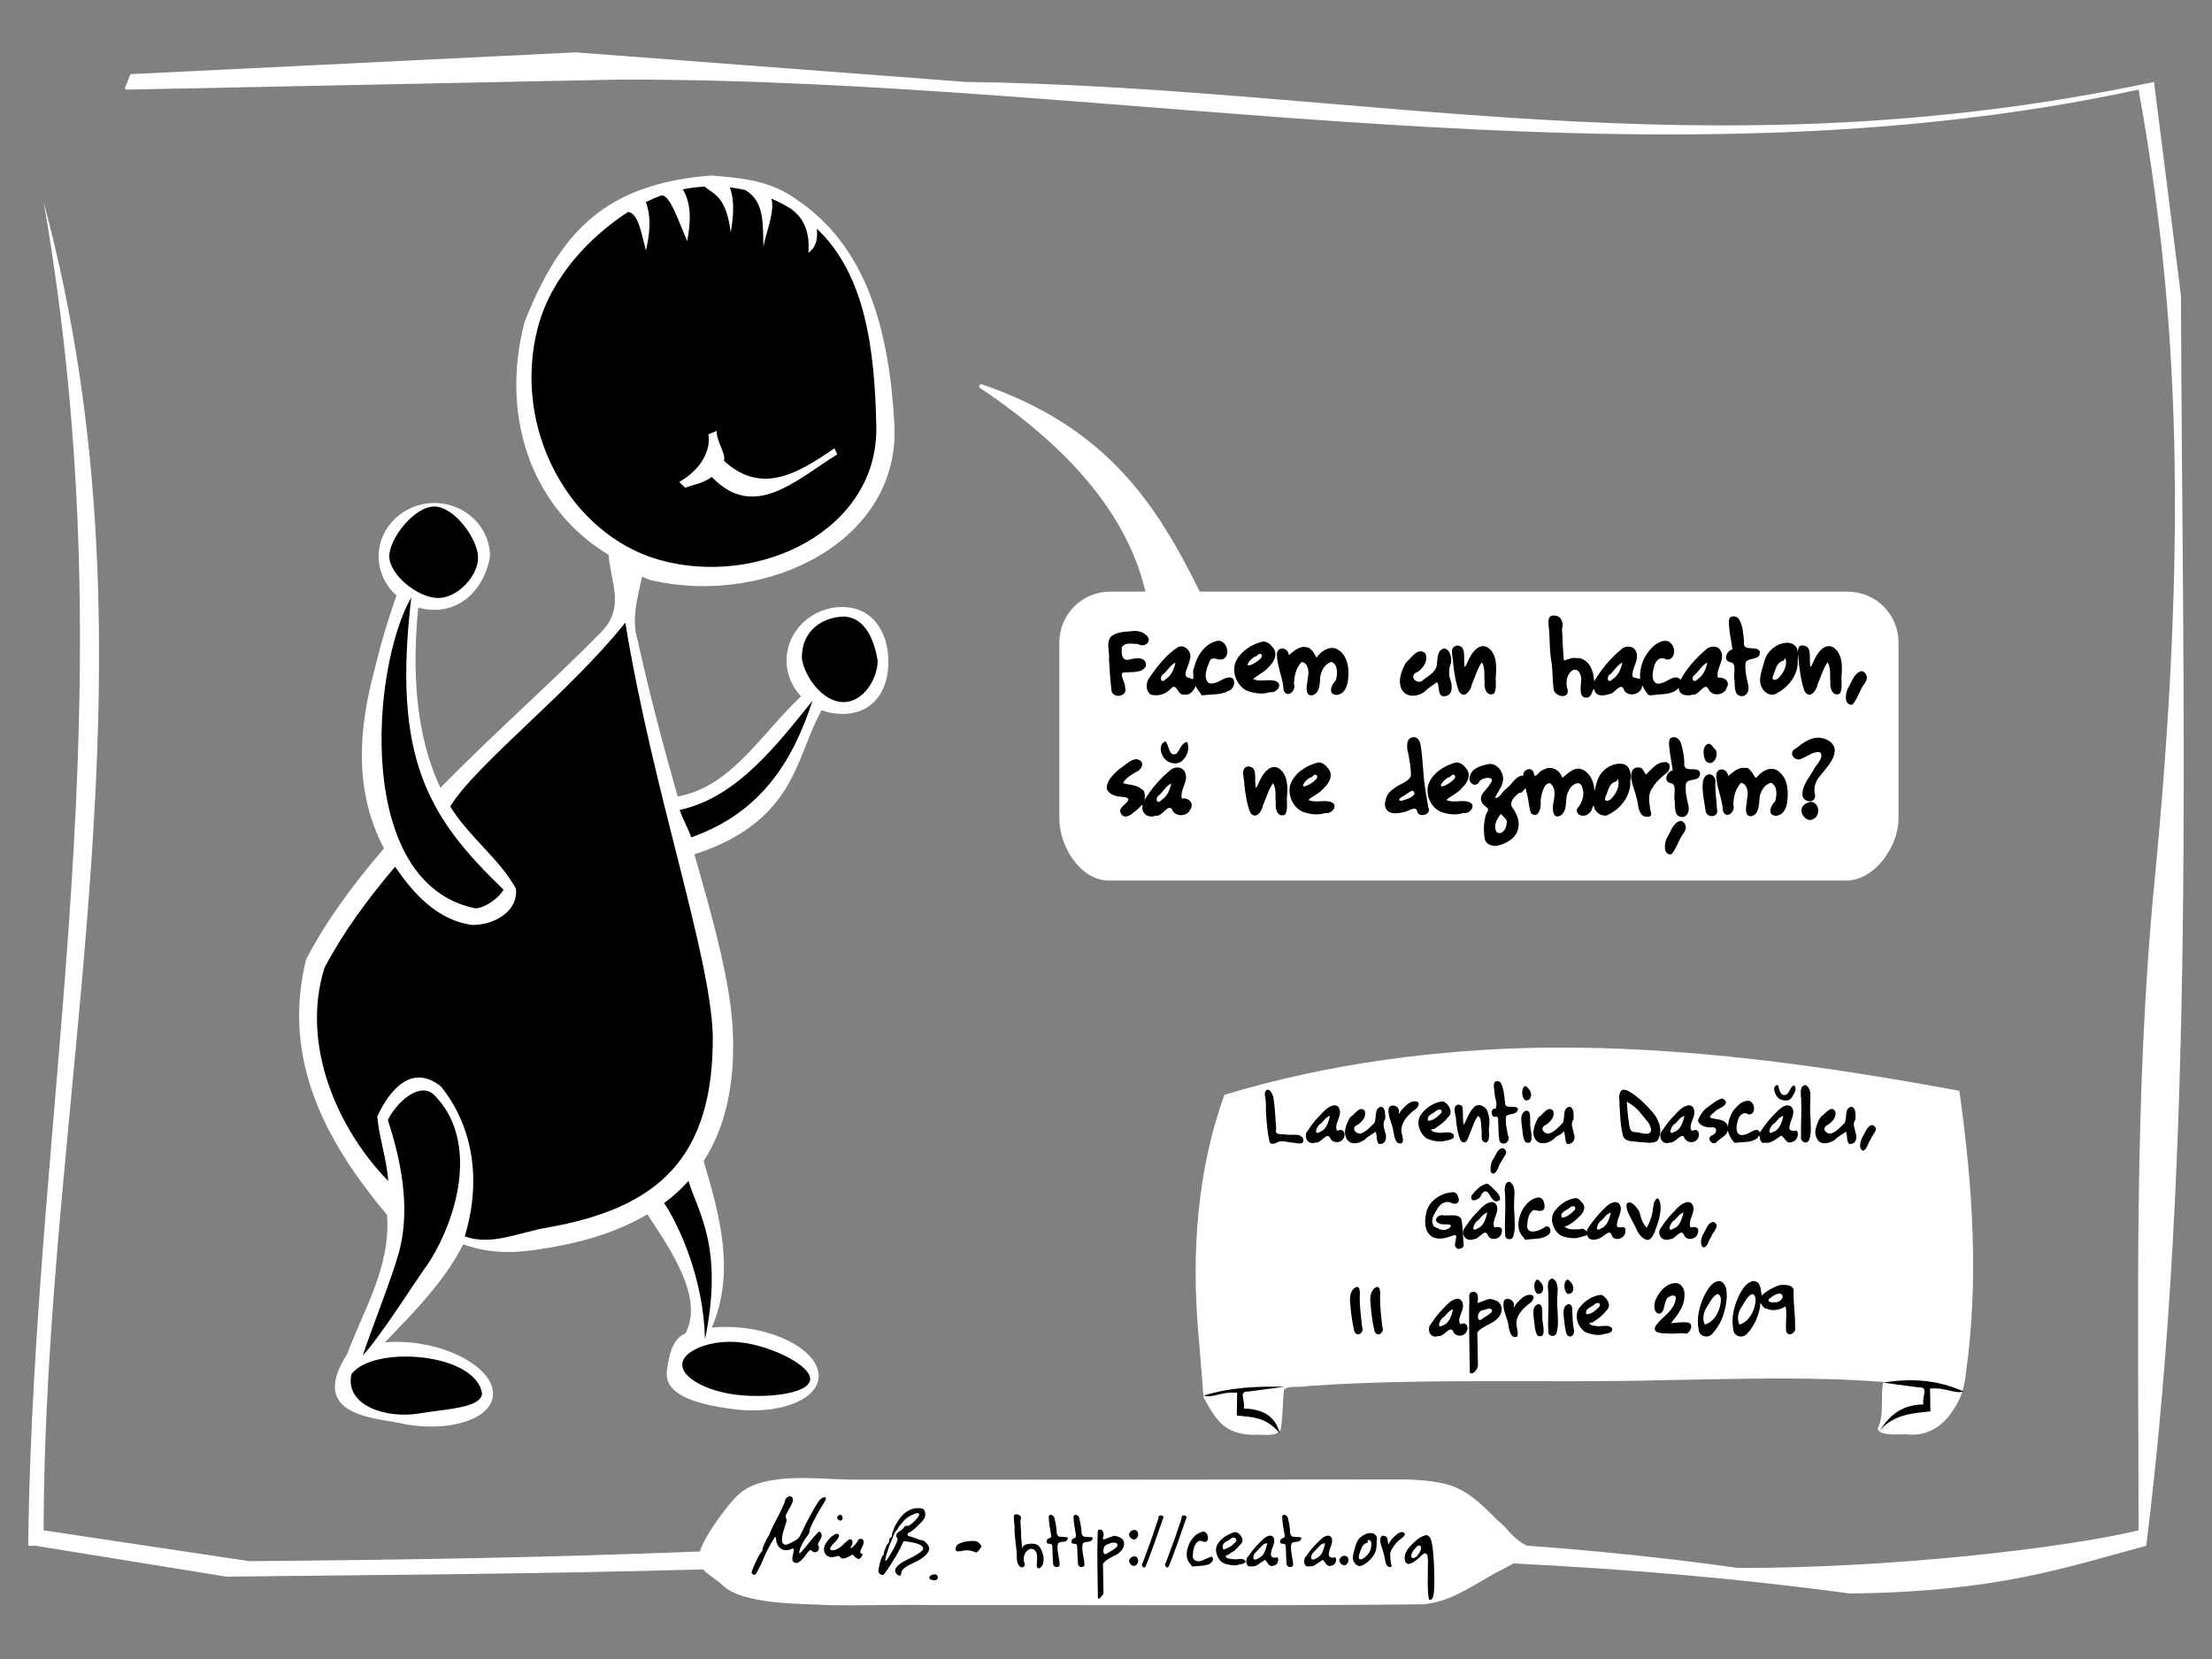
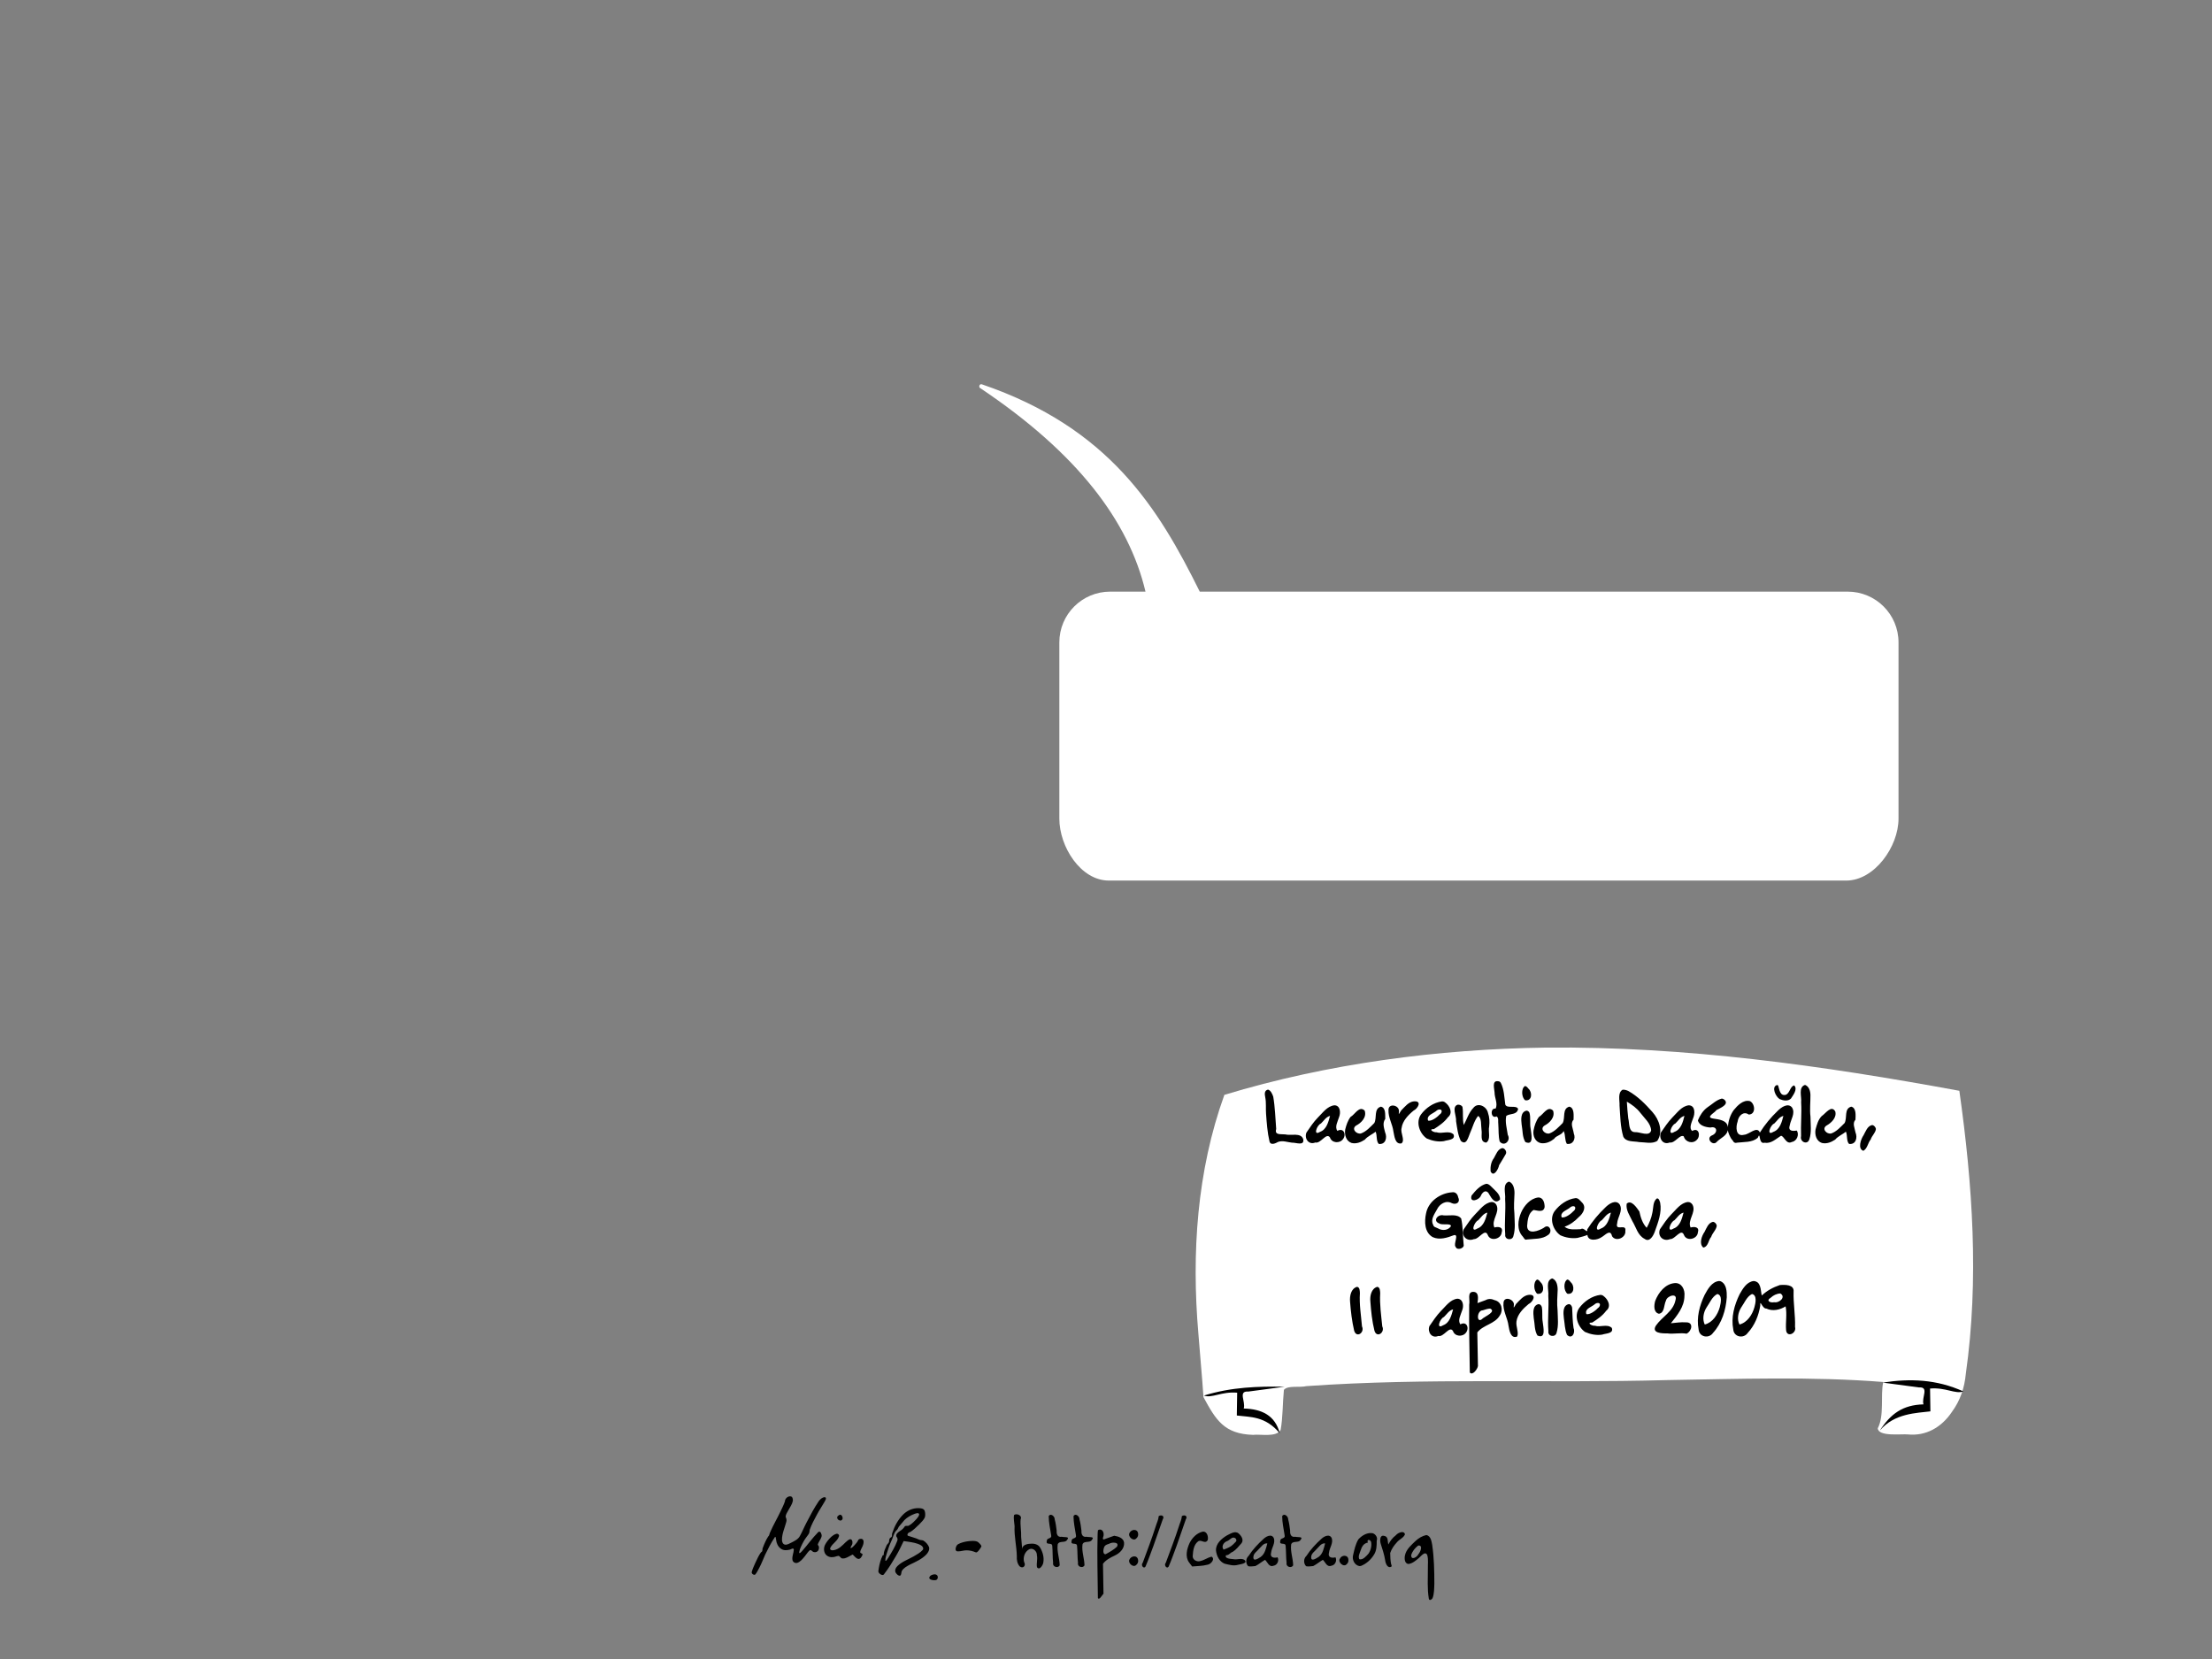
<svg xmlns="http://www.w3.org/2000/svg" xmlns:ns1="http://www.inkscape.org/namespaces/inkscape" xmlns:ns2="http://sodipodi.sourceforge.net/DTD/sodipodi-0.dtd" ns1:output_extension="org.inkscape.output.svg.inkscape" version="1.1" ns2:docname="tricou-ceata-laur.svg" height="600" width="800" ns1:version="0.46+devel" ns2:version="0.32" id="svg1">
  <rect width="100%" height="100%" fill="#808080" stroke="none" />
  <defs id="defs3">
    <ns1:perspective ns2:type="inkscape:persp3d" ns1:vp_x="0 : 300 : 1" ns1:vp_y="0 : 1000 : 0" ns1:vp_z="800 : 300 : 1" ns1:persp3d-origin="400 : 200 : 1" id="perspective17" />
    <ns1:perspective id="perspective2836" ns1:persp3d-origin="400 : 200 : 1" ns1:vp_z="800 : 300 : 1" ns1:vp_y="0 : 1000 : 0" ns1:vp_x="0 : 300 : 1" ns2:type="inkscape:persp3d" />
  </defs>
  <ns2:namedview id="base" pagecolor="#ffffff" bordercolor="#666666" borderopacity="1.0" ns1:pageopacity="0.0" ns1:pageshadow="2" ns1:zoom="0.78166667" ns1:cx="400" ns1:cy="300" ns1:window-width="1304" ns1:window-height="689" ns1:window-x="370" ns1:window-y="159" showgrid="false" ns1:window-maximized="0" ns1:current-layer="svg1" />
  <path style="font-size:medium;font-style:normal;font-variant:normal;font-weight:normal;font-stretch:normal;text-indent:0;text-align:start;text-decoration:none;line-height:normal;letter-spacing:normal;word-spacing:normal;text-transform:none;direction:ltr;block-progression:tb;writing-mode:lr-tb;text-anchor:start;color:#000000;fill:#ffffff;fill-opacity:1;stroke:none;stroke-width:1.5;marker:none;visibility:visible;display:inline;overflow:visible;enable-background:accumulate;font-family:Bitstream Vera Sans;-inkscape-font-specification:Bitstream Vera Sans" d="M 354.75 138.969 C 354.153 139.065 353.957 140.021 354.469 140.344 C 354.521 140.379 354.573 140.403 354.625 140.438 C 389.717 163.951 408.261 188.539 414.281 213.969 L 401.531 213.969 C 391.354 213.969 383.125 222.165 383.125 232.344 L 383.125 296.062 C 383.125 306.241 390.853 318.469 401.031 318.469 L 667.719 318.469 C 677.897 318.469 686.625 306.241 686.625 296.062 L 686.625 232.344 C 686.625 222.165 678.396 213.969 668.219 213.969 L 433.906 213.969 C 418.988 183.883 401.306 154.779 355.125 139 C 355.005 138.958 354.875 138.947 354.75 138.969 z " id="path2874" />
  <path style="overflow:visible;marker:none;font-size:medium;font-style:normal;font-variant:normal;font-weight:normal;font-stretch:normal;text-indent:0pt;text-align:start;text-decoration:none;line-height:normal;letter-spacing:normal;word-spacing:normal;text-transform:none;direction:ltr;text-anchor:start;color:rgb(0, 0, 0);fill:#ffffff;fill-opacity:1;stroke:none;stroke-width:1px;visibility:visible;display:inline;font-family:Bitstream Vera Sans" d="M 559.062 378.875 C 520.146 379.405 480.136 384.645 442.812 395.969 C 432.884 423.475 430.906 453.277 433.406 482.281 C 433.974 489.952 434.749 497.606 435.25 505.281 C 439.723 513.571 442.776 518.629 453.188 518.938 C 455.832 518.602 461.635 519.907 463.156 517.156 C 463.965 512.844 463.866 507.392 464.344 502.656 C 465.764 500.946 469.966 501.917 472.469 501.312 C 516.401 498.221 558.968 500.329 602.969 499.125 C 628.549 498.725 655.264 497.766 681.094 499.812 C 680.025 504.93 681.562 511.825 679.125 516.562 C 679.323 519.676 687.748 518.544 690 518.781 C 696.525 519.435 702.152 516.242 705.875 510.719 C 708.99 506.468 710.481 501.969 710.969 496.812 C 715.789 462.857 713.401 428.316 708.625 394.5 C 659.092 385.36 609.479 378.388 559.062 378.875 z " id="path2898" />
  <path style="overflow:visible;marker:none;font-size:medium;font-style:normal;font-variant:normal;font-weight:normal;font-stretch:normal;text-indent:0pt;text-align:start;text-decoration:none;line-height:normal;letter-spacing:normal;word-spacing:normal;text-transform:none;direction:ltr;text-anchor:start;color:rgb(0, 0, 0);fill:#000000;fill-opacity:1;stroke:none;stroke-width:1px;visibility:visible;display:inline;font-family:Bitstream Vera Sans" d="m 435.406,504.719 c 2.877,1.097 6.362,-1.529 12.031,-1.031 -0.042,2.75 -0.083,5.5 -0.125,8.25 4.842,0.618 10.253,0.128 15.531,6.417 -1.68,-6.471 -6.506,-8.777 -13.031,-8.948 0.78,-2.475 -2.163,-6.386 1.625,-6.125 l 13.125,-1.75 c -9.542,-0.172 -19.148,0.101 -29.156,3.188 z" id="path2846" ns2:nodetypes="cccccccc" />
-   <path style="overflow:visible;marker:none;font-size:medium;font-style:normal;font-variant:normal;font-weight:normal;font-stretch:normal;text-indent:0pt;text-align:start;text-decoration:none;line-height:normal;letter-spacing:normal;word-spacing:normal;text-transform:none;direction:ltr;text-anchor:start;color:rgb(0, 0, 0);fill:#ffffff;fill-opacity:1;stroke:none;stroke-width:1px;visibility:visible;display:inline;font-family:Bitstream Vera Sans" d="m 208.219,18.938 -161.031,7.875 -2.094,5.25 0.688,0.344 0.688,0 177.688,-3.625 c 182.189,-0.356 370.574,42.274 549.281,3.625 14.58,80.363 17.844,161.733 5.75,286.594 -7.53,77.745 -5.75,155.831 -5.75,234.469 -27.25,6.57 -90.8,13.763 -144.875,13.594 -25.346,-3.567 -50.818,-6.188 -76.375,-8.062 -5.626,-2.839 -6.872,-6.428 -10.616,-9.174 -6.048,-6.21 -11.455,-11.37 -19.04,-13.201 -6.764,-1.548 -13.751,-1.646 -20.656,-1.562 -64.812,0.109 -129.625,0.083 -194.438,0.062 -11.697,-0.159 -30.714,-2.861 -39.938,5.031 -3.308,2.684 -12.54,14.788 -14.375,20.969 -57.966,2.247 -104.449,2.967 -162.875,3.5 L 15.781,553.469 c 0.355,-160.099 44.901,-313.376 0,-480.438 31.462,181.076 -3.126,322.513 -5.562,483.25 l 0,2.781 2.781,0 68.875,11.156 c 61.283,-0.701 111.017,-0.931 172.438,-2.625 1.644,1.976 4.389,3.253 7.062,5.781 7.322,7.118 29.431,6.619 39.312,7.156 12.229,0.179 24.457,-0.279 36.688,-0.031 59.132,-0.097 118.284,0.335 177.406,-0.281 9.477,-0.955 15.865,-5.515 26.033,-11.341 2.916,-1.33 4.748,-2.504 6.53,-3.44 41.51,2.065 82.167,5.477 121.594,10.875 53.846,-0.589 78.339,-9.545 107.281,-17.25 18.039,-144.801 13.048,-302.269 12.562,-452.062 l -9.75,-77.375 C 616.981,64.077 491.499,31.475 349.25,29.625 L 208.219,18.938 z" id="path2903" ns2:nodetypes="ccccccccccccccccccccccccccccccccccccc" />
  <path id="text3280" d="m 285.658,541.165 c -0.918,0.067 -1.773,0.907 -1.781,1.844 -0.418,1.226 -1.015,2.391 -1.562,3.562 -1.207,2.562 -2.66,4.992 -3.781,7.594 -0.286,0.508 -0.221,1.158 -0.688,1.5 -0.809,1.262 -1.419,2.659 -1.938,4.062 -0.311,0.591 0.064,1.363 -0.688,1.688 -0.837,1.166 -1.423,2.487 -2.031,3.781 -0.456,1.055 -0.977,2.107 -1.281,3.219 -0.283,0.667 0.703,1.394 1.25,1.031 0.594,-0.725 0.996,-1.585 1.438,-2.406 0.832,-1.556 1.43,-3.208 2.156,-4.812 1.012,-2.1 2.08,-4.184 3.375,-6.125 0.481,-0.837 0.451,0.437 0.562,0.781 0.123,1.226 0.661,2.458 1.688,3.188 0.88,0.686 2.089,0.68 3.125,0.406 0.502,-0.011 1.465,-0.934 1.594,-0.031 -0.049,1.233 -0.695,2.405 -0.5,3.656 0.071,0.821 0.984,1.367 1.75,1.125 1.194,-0.406 1.977,-1.47 2.75,-2.406 0.605,-0.72 1.079,-1.62 1.844,-2.188 0.578,-0.168 0.85,0.672 1.438,0.688 0.762,0.226 1.641,-0.288 1.75,-1.094 0.167,-0.545 0.064,-1.212 -0.375,-1.5 0.102,-0.575 0.438,-1.09 0.719,-1.594 0.409,-0.721 0.989,-1.595 0.531,-2.438 -0.115,-0.643 -0.749,-1.054 -1.219,-0.438 -2.043,2.06 -3.698,4.463 -5.625,6.625 -0.249,0.276 -1.182,1.394 -1.125,0.469 0.234,-1.291 0.864,-2.475 1.469,-3.625 0.511,-0.99 1.199,-1.849 1.844,-2.75 0.428,-0.497 0.426,-1.123 0.5,-1.719 0.673,-1.925 1.664,-3.708 2.625,-5.5 0.847,-1.609 1.89,-3.105 2.781,-4.688 0.234,-0.462 0.906,-1.425 0.031,-1.594 -0.931,0.053 -1.672,0.747 -2.188,1.469 -1.644,2.415 -2.992,5.008 -4.344,7.594 -0.876,1.637 -1.567,3.377 -2.469,5 -0.621,1.162 -1.852,1.735 -2.969,2.312 -0.759,0.349 -1.562,0.924 -2.438,0.781 -0.775,-0.163 -1.065,-1.01 -1.062,-1.719 -0.024,-2.233 0.974,-4.288 1.531,-6.406 0.255,-0.675 0.062,-1.322 -0.219,-1.938 0.02,-0.875 0.615,-1.623 1,-2.375 0.597,-1.105 1.376,-2.153 1.625,-3.406 0.038,-0.568 -0.063,-1.385 -0.688,-1.594 -0.131,-0.023 -0.275,-0.041 -0.406,-0.031 z m 46.531,4.281 c -2.181,-0.075 -4.307,0.96 -5.781,2.531 -1.692,1.783 -2.904,4.013 -3.656,6.344 -0.333,0.568 0.139,1.472 -0.625,1.75 -0.564,0.302 -0.544,1.013 -0.594,1.562 -0.151,0.583 -0.812,0.859 -0.969,1.5 -0.421,0.937 -0.883,1.903 -0.969,2.938 0.342,0.542 -0.305,0.118 -0.406,0.562 -0.712,1.423 -1.101,3.001 -1.375,4.562 -0.028,0.183 -0.034,0.349 -0.062,0.531 -0.247,0.602 0.015,1.209 0.562,1.531 0.462,0.424 1.213,0.583 1.531,-0.094 1.524,-1.937 2.8,-4.076 4.062,-6.188 1.099,-1.814 2.001,-3.71 2.906,-5.625 0.535,0.076 1.059,0.143 1.594,0.219 1.593,0.255 3.275,0.484 4.688,1.312 0.56,0.309 1.108,1.103 0.594,1.688 -0.892,1.007 -2.103,1.645 -3.25,2.312 -1.991,1.128 -4.25,1.894 -5.906,3.531 -0.638,0.627 -1.091,1.698 -0.5,2.5 0.341,0.474 0.884,1.085 1.531,0.938 0.515,-0.397 0.345,-1.154 0.594,-1.688 0.646,-1.113 1.845,-1.714 2.938,-2.312 2.078,-1 4.274,-1.935 5.906,-3.625 0.653,-0.704 1.274,-1.695 1,-2.688 -0.404,-0.978 -1.155,-1.83 -2.062,-2.375 -0.517,-0.223 -1.113,-0.102 -1.625,-0.375 -1.263,-0.619 -2.657,-0.894 -3.969,-1.375 -0.487,-0.453 0.271,-1.315 0.844,-1.312 1.215,-0.77 2.252,-1.817 3.281,-2.812 0.766,-0.823 1.683,-1.594 2.062,-2.688 0.146,-0.728 0.119,-1.518 -0.125,-2.219 -0.357,-0.864 -1.412,-0.93 -2.219,-0.938 z m -0.531,1.812 c 0.32,-0.041 0.63,0.022 0.781,0.344 -0.011,0.684 -0.538,1.21 -0.938,1.719 -0.828,0.892 -1.679,1.805 -2.75,2.406 -0.491,0.325 -1.2,-0.151 -1.594,0.406 -0.446,0.744 -1.152,1.263 -1.875,1.719 -0.606,0.387 -1.368,1.075 -1.094,1.875 0.395,0.48 0.589,1.027 0.281,1.625 -0.754,2.075 -1.95,3.967 -3.094,5.844 l -0.031,0.094 -0.062,0.062 c -0.302,0.337 -0.642,1.324 -1.094,1.094 -0.027,-0.902 0.284,-1.767 0.531,-2.625 0.471,-1.424 0.882,-2.896 1.531,-4.25 0.697,-1.281 0.854,-2.843 1.844,-3.969 0.505,-0.367 0.706,-0.911 0.969,-1.438 0.652,-0.815 1.394,-1.577 2.031,-2.406 1.01,-1.031 2.322,-1.73 3.656,-2.25 0.26,-0.071 0.586,-0.209 0.906,-0.25 z m 35.938,0.406 c -0.319,-10e-4 -0.615,0.075 -0.844,0.25 -0.263,1.338 0.095,2.686 0.188,4.031 -0.194,3.661 0.744,7.257 0.812,10.906 -0.091,1.282 0.148,2.619 1,3.625 1.248,1.04 2.432,-0.265 1.625,-1.562 -0.464,-1.786 0.266,-3.825 1.969,-4.656 1.337,-0.555 2.765,0.871 2.656,2.219 0.33,1.435 -0.224,2.886 0.031,4.312 0.898,1.36 2.251,-0.807 2.312,-1.781 0.302,-1.793 -0.222,-3.666 -1.125,-5.219 -0.698,-1.295 -2.243,-1.625 -3.594,-1.469 -1.219,0.028 -3.021,0.496 -2.938,2 -0.134,-1.494 -0.247,-2.974 -0.375,-4.469 0.086,-2.126 -0.389,-4.244 -0.188,-6.375 0.521,-1.072 -0.574,-1.809 -1.531,-1.812 z m -63.688,0.156 c -0.144,-0.008 -0.311,0.027 -0.469,0.156 -0.128,0.069 -0.237,0.152 -0.344,0.25 -0.67,0.511 -0.181,1.445 0.5,1.625 0.643,0.325 1.335,-0.374 1.125,-1.031 -0.06,-0.45 -0.381,-0.975 -0.812,-1 z m 75.969,0.031 c -0.234,0.044 -0.449,0.185 -0.594,0.5 -0.004,2.3 0.537,4.579 0.875,6.844 0.395,1.414 -1.565,0.911 -1.531,1.969 -0.6,1.949 1.873,0.444 1.938,1.938 0.19,2.044 0.075,4.116 0.312,6.156 -0.332,1.417 1.827,2.078 2.375,0.844 -0.051,-2.539 -1.067,-5.008 -0.719,-7.562 0.51,-1.451 2.732,-0.4 3.375,-1.594 1.24,-1.35 -1.134,-0.916 -1.906,-1.156 -1.488,0.272 -1.944,-0.919 -1.844,-2.188 -0.163,-1.38 -0.344,-2.783 -0.719,-4.125 0.038,-0.855 -0.861,-1.757 -1.562,-1.625 z m 8.969,0 c -0.234,0.044 -0.449,0.185 -0.594,0.5 -0.004,2.3 0.537,4.579 0.875,6.844 0.395,1.414 -1.564,0.911 -1.531,1.969 -0.6,1.949 1.873,0.444 1.938,1.938 0.19,2.044 0.107,4.116 0.344,6.156 -0.332,1.417 1.796,2.078 2.344,0.844 -0.051,-2.539 -1.067,-5.008 -0.719,-7.562 0.51,-1.451 2.732,-0.4 3.375,-1.594 1.24,-1.35 -1.103,-0.916 -1.875,-1.156 -1.488,0.272 -1.976,-0.919 -1.875,-2.188 -0.163,-1.38 -0.344,-2.783 -0.719,-4.125 0.038,-0.855 -0.861,-1.757 -1.562,-1.625 z m 75.469,0 c -0.234,0.044 -0.449,0.185 -0.594,0.5 -0.004,2.3 0.537,4.579 0.875,6.844 0.395,1.414 -1.564,0.911 -1.531,1.969 -0.6,1.949 1.842,0.444 1.906,1.938 0.19,2.044 0.107,4.116 0.344,6.156 -0.332,1.417 1.827,2.078 2.375,0.844 -0.051,-2.539 -1.067,-5.008 -0.719,-7.562 0.51,-1.451 2.732,-0.4 3.375,-1.594 1.24,-1.35 -1.134,-0.916 -1.906,-1.156 -1.488,0.272 -1.944,-0.919 -1.844,-2.188 -0.163,-1.38 -0.344,-2.783 -0.719,-4.125 0.038,-0.855 -0.861,-1.757 -1.562,-1.625 z m -44.5,0.219 c -0.241,0.009 -0.504,0.106 -0.75,0.25 -0.089,1.32 -0.732,2.495 -1.094,3.75 -1.421,4.42 -3.07,8.775 -4.688,13.125 -0.781,0.735 0.27,2.418 1,1.375 1.087,-2.502 1.971,-5.105 2.938,-7.656 1.059,-3.158 2.254,-6.28 3.312,-9.438 0.577,-0.891 0.005,-1.435 -0.719,-1.406 z m 8.375,0 c -0.241,0.009 -0.504,0.106 -0.75,0.25 -0.089,1.32 -0.733,2.495 -1.094,3.75 -1.421,4.42 -3.101,8.775 -4.719,13.125 -0.781,0.735 0.301,2.418 1.031,1.375 1.087,-2.502 1.971,-5.105 2.938,-7.656 1.06,-3.158 2.223,-6.28 3.281,-9.438 0.577,-0.891 0.036,-1.435 -0.688,-1.406 z m -30.531,5.125 c -0.171,0.027 -0.367,0.112 -0.562,0.219 -0.099,0.479 -0.097,0.95 -0.125,1.438 -0.248,7.681 0.038,15.383 0.094,23.062 0.471,1.008 1.579,-1.122 2.031,-1.531 -0.067,-3.61 -0.121,-7.202 -0.188,-10.812 1.014,-1.385 2.671,-2.244 4.219,-2.969 1.835,-0.832 3.613,-2.541 3.406,-4.719 -0.23,-1.689 -2.131,-2.222 -3.562,-2.469 -1.016,0.362 -2.046,0.732 -3.062,1.094 -0.862,0.441 -1.285,0.357 -0.875,-0.781 0.4,-1.126 -0.175,-2.721 -1.375,-2.531 z m 12.469,0.125 c -0.672,0.039 -1.364,0.477 -1.656,1.156 -0.645,1.237 1.425,3.137 2.5,1.906 0.554,-0.44 0.78,-1.198 0.625,-1.875 -0.148,-0.881 -0.797,-1.227 -1.469,-1.188 z m 25.094,0.594 c -0.093,-0.004 -0.18,0.018 -0.281,0.031 -2.091,0.491 -3.739,2.19 -4.688,4.062 -0.999,2.16 -1.733,5.006 -0.188,7.094 0.366,0.488 0.728,0.949 1.094,1.438 1.825,-0.187 3.689,-0.136 5.469,-0.625 1.279,-0.107 3.003,-2.116 1.531,-2.938 -1.4,0.354 -2.605,1.273 -4.031,1.594 -1.298,0.438 -2.985,-0.507 -2.75,-2 0.126,-1.762 0.359,-3.855 1.844,-5.031 1.142,-1.029 2.582,1.108 3.562,-0.531 0.295,-1.158 -0.168,-3.041 -1.562,-3.094 z m 71.906,0.188 c -0.825,-0.01 -1.888,0.591 -2.312,1.156 -1.173,0.879 -2.04,2.042 -2.688,3.312 -0.37,-1.088 0.108,-2.907 -1.625,-3.125 -1.544,-0.345 -1.452,1.89 -1.156,2.844 0.625,1.992 1.315,3.987 1.625,6.062 0.138,1.096 0.897,3.098 2.312,2.188 0.103,-0.326 -0.106,-0.656 -0.188,-0.969 -0.254,-1.272 -0.28,-2.606 -0.312,-3.906 0.475,-1.441 1.37,-2.741 2.406,-3.844 0.856,-1.103 2.401,-1.571 2.938,-2.906 -0.104,-0.575 -0.505,-0.806 -1,-0.812 z m -60.625,0.062 c -0.95,0.098 -1.946,0.753 -2.75,1.125 -1.95,1.17 -4.114,2.992 -3.969,5.5 0.212,1.922 1.243,4.037 3.156,4.75 1.537,0.353 3.185,0.879 4.75,0.406 0.748,-0.213 3.92,-0.502 2.312,-1.844 -1.214,-0.663 -2.622,0.08 -3.938,-0.219 -0.872,-0.09 -3.296,-0.155 -2.656,-1.406 1.076,0.042 1.515,-0.965 2.406,-1.219 1.277,-0.789 2.193,-2.023 3.188,-3.125 0.951,-1.218 -0.09,-2.744 -1.062,-3.562 -0.313,-0.27 -0.676,-0.377 -1.031,-0.406 -0.133,-0.011 -0.271,-0.014 -0.406,0 z m 49.219,0.281 c -1.705,0.005 -3.363,1.068 -4.469,2.312 -1.011,1.713 -1.428,3.704 -1.875,5.625 -0.477,1.618 0.486,3.679 2.219,4 0.22,0.031 0.444,-0.002 0.656,-0.062 1.964,-0.79 3.634,-2.319 4.719,-4.125 0.933,-1.499 0.938,-3.3 0.938,-5 0.446,-1.084 -0.389,-2.382 -1.469,-2.688 -0.245,-0.044 -0.475,-0.063 -0.719,-0.062 z m -193.125,0.25 c -0.074,0.008 -0.147,0.032 -0.219,0.062 -1.29,0.424 -2.238,1.467 -3.062,2.5 -0.183,0.24 -0.368,0.496 -0.531,0.75 -0.69,0.982 -1.002,2.288 -0.562,3.438 0.389,1.17 1.653,1.83 2.844,1.719 0.76,0.012 1.447,-0.399 2.188,-0.469 0.601,0.093 0.782,0.977 1.5,0.938 1.157,0.075 2.133,-0.67 3.125,-1.156 0.196,-0.046 0.431,-0.351 0.594,-0.188 0.59,0.554 1.073,1.309 1.906,1.5 0.736,0.106 1.187,-0.643 1.438,-1.219 0.581,-0.769 -0.605,-0.642 -0.719,-1.188 0.094,-0.976 0.792,-1.763 1.062,-2.688 0.199,-0.665 0.363,-1.594 -0.281,-2.062 -0.508,-0.255 -1.407,-0.059 -1.562,0.531 -0.319,0.637 -0.809,1.162 -1.281,1.688 -0.419,0.373 -0.809,0.968 -1.375,1.062 -0.119,-0.63 0.623,-1.1 0.625,-1.75 0.114,-0.583 -0.085,-1.472 -0.812,-1.5 -0.658,0.167 -1.152,0.696 -1.656,1.125 -1.197,1.187 -2.481,2.537 -4.219,2.844 -0.583,0.181 -1.709,-0.039 -1.281,-0.875 0.76,-1.563 2.553,-2.394 3.094,-4.094 0.224,-0.552 -0.293,-1.024 -0.812,-0.969 z m 213.281,0.469 c -1.473,0.307 -2.808,1.11 -3.906,2.125 -1.548,1.49 -3.386,3.018 -3.844,5.219 -0.237,1.089 -0.188,2.975 1.25,3.125 1.482,-0.179 2.673,-1.237 3.781,-2.156 0.766,-0.634 2.259,-2.705 3.031,-1.062 0.451,1.631 0.169,3.328 0.219,5 0.013,3.575 -0.251,7.208 0.344,10.75 0.124,0.908 1.09,0.327 1.344,-0.156 0.632,-1.629 0.572,-3.436 0.656,-5.156 0.003,-4.728 -0.093,-9.471 -0.781,-14.156 -0.252,-1.329 -0.516,-3.195 -2.094,-3.531 z m -56.5,0.219 c -0.829,1.5e-4 -1.776,0.589 -2.344,1.125 -2.058,1.857 -3.961,3.885 -5.469,6.219 -1.056,0.923 -1.107,2.744 -0.125,3.719 0.837,0.186 1.747,-0.002 2.594,-0.062 1.232,-0.626 2.294,-1.562 3.5,-2.25 0.904,0.827 1.412,2.785 3.062,2.125 1.373,-0.19 2.075,-1.876 1.469,-3.031 -1.321,0.344 -2.872,0.096 -2.344,-1.719 0.188,-1.792 1.707,-3.541 0.906,-5.375 -0.312,-0.552 -0.752,-0.75 -1.25,-0.75 z m 20.906,0 c -0.829,1.5e-4 -1.776,0.589 -2.344,1.125 -2.058,1.857 -3.961,3.885 -5.469,6.219 -1.056,0.923 -1.076,2.744 -0.094,3.719 0.837,0.186 1.716,-0.002 2.562,-0.062 1.232,-0.626 2.294,-1.562 3.5,-2.25 0.904,0.827 1.443,2.785 3.094,2.125 1.373,-0.19 2.075,-1.876 1.469,-3.031 -1.321,0.344 -2.872,0.096 -2.344,-1.719 0.188,-1.792 1.707,-3.541 0.906,-5.375 -0.312,-0.552 -0.784,-0.75 -1.281,-0.75 z m -34.312,0.719 c 0.705,-0.057 1.371,0.499 1.125,1.312 -0.806,0.85 -1.591,1.764 -2.688,2.25 -0.623,0.271 -1.228,0.573 -1.875,0.781 -0.84,-1.037 -0.141,-2.437 1,-2.969 0.666,-0.226 1.191,-0.67 1.75,-1.094 0.208,-0.163 0.453,-0.262 0.688,-0.281 z m 48.969,0.844 c 0.313,-0.04 0.751,0.197 0.938,0.719 0.271,1.437 -0.11,2.971 -0.906,4.188 -0.795,0.911 -2.036,2.406 -3.344,2.062 -0.511,-0.978 0.102,-2.144 0.438,-3.094 0.424,-1.427 1.102,-2.652 2.656,-2.938 -0.276,-0.603 -0.095,-0.898 0.219,-0.938 z m -143.188,0.344 c -0.351,0 -0.723,0.022 -1.156,0.062 -1.619,0.162 -2.969,0.539 -4.031,1.094 -0.443,0.257 -0.731,0.686 -0.875,1.281 -0.051,0.203 -0.094,0.351 -0.094,0.5 0,0.311 0.106,0.57 0.281,0.719 0.124,0.095 0.337,0.125 0.688,0.125 0.423,0 1.029,-0.087 1.812,-0.25 0.402,-0.081 0.817,-0.125 1.25,-0.125 1.041,4e-5 2.168,0.263 3.344,0.75 l 0.094,0 c 0.412,0 1.029,-0.674 1.812,-2 0.041,-0.054 0.062,-0.12 0.062,-0.188 0,-0.325 -0.383,-0.823 -1.156,-1.5 -0.371,-0.311 -1.062,-0.469 -2.031,-0.469 z m 51.031,0.625 c 0.965,-0.005 1.825,0.401 1.156,1.5 -1.189,1.103 -2.646,1.909 -4.062,2.688 -1.26,0.098 -0.854,-2.238 -0.312,-2.969 0.403,-0.485 1.089,-0.631 1.656,-0.844 0.371,-0.237 0.983,-0.372 1.562,-0.375 z m 55.094,0.281 c 0.149,-0.017 0.307,-0.029 0.469,0 -0.467,1.726 -0.836,3.752 -2.375,4.875 -0.872,0.548 -2.879,1.953 -2.656,-0.094 0.098,-1.248 1.356,-1.934 2.062,-2.844 0.722,-0.689 1.458,-1.821 2.5,-1.938 z m 20.906,0 c 0.149,-0.017 0.307,-0.029 0.469,0 -0.467,1.726 -0.805,3.752 -2.344,4.875 -0.872,0.548 -2.91,1.953 -2.688,-0.094 0.098,-1.248 1.356,-1.934 2.062,-2.844 0.722,-0.689 1.458,-1.821 2.5,-1.938 z m 34.156,0.75 c 1.834,-0.145 0.762,2.351 0.031,3.156 -0.448,1.041 -2.65,2.397 -2.594,0.312 0.418,-1.391 1.405,-2.611 2.562,-3.469 z m -26.594,3.719 c -0.668,-0.039 -1.388,0.309 -1.719,1 -0.949,1.215 1.293,3.336 2.406,2.062 0.508,-0.402 0.734,-1.082 0.625,-1.719 -0.054,-0.882 -0.644,-1.304 -1.312,-1.344 z m -76.219,0.219 c -0.672,0.041 -1.363,0.478 -1.656,1.156 -0.642,1.241 1.414,3.121 2.5,1.906 0.554,-0.44 0.78,-1.167 0.625,-1.844 -0.145,-0.887 -0.797,-1.26 -1.469,-1.219 z m -72.188,6.5 c -0.391,0.016 -0.807,0.136 -1.125,0.312 -0.529,0.233 -1.07,0.985 -0.438,1.438 0.578,0.359 1.333,0.431 2,0.344 0.769,-0.105 0.998,-1.121 0.594,-1.688 -0.262,-0.324 -0.64,-0.422 -1.031,-0.406 z" style="font-size:4.334px;font-style:normal;font-variant:normal;font-weight:normal;font-stretch:normal;fill:#000000;stroke:none;font-family:Rufscript" />
  <path ns2:nodetypes="cccccccc" id="path2858" d="m 710.062,503.219 c -2.877,1.097 -6.362,-1.529 -12.031,-1.031 0.042,2.75 0.083,5.5 0.125,8.25 -4.842,0.618 -13.003,0.628 -18.281,6.917 3.9,-6.004 8.232,-9.251 15.781,-9.448 -0.78,-2.475 2.163,-6.386 -1.625,-6.125 l -13.125,-1.75 c 9.883,-1.535 19.474,-1.202 29.156,3.188 z" style="overflow:visible;marker:none;font-size:medium;font-style:normal;font-variant:normal;font-weight:normal;font-stretch:normal;text-indent:0pt;text-align:start;text-decoration:none;line-height:normal;letter-spacing:normal;word-spacing:normal;text-transform:none;direction:ltr;text-anchor:start;color:rgb(0, 0, 0);fill:#000000;fill-opacity:1;stroke:none;stroke-width:1px;visibility:visible;display:inline;font-family:Bitstream Vera Sans" />
-   <path style="font-size:medium;font-style:normal;font-variant:normal;font-weight:normal;font-stretch:normal;text-indent:0;text-align:start;text-decoration:none;line-height:normal;letter-spacing:normal;word-spacing:normal;text-transform:none;direction:ltr;block-progression:tb;writing-mode:lr-tb;text-anchor:start;color:#000000;fill:#000000;fill-opacity:1;stroke:none;stroke-width:6.052;marker:none;visibility:visible;display:inline;overflow:visible;enable-background:accumulate;font-family:Bitstream Vera Sans;-inkscape-font-specification:Bitstream Vera Sans" d="m 256.344,64.594 c -18.515,1.19 -37.744,7.881 -49.438,22.781 -7.941,9.979 -14.236,21.876 -17.406,34.375 -5.446,25.068 1.346,53.385 20.969,70.601 3.275,2.988 7.295,5.416 10.656,8.212 0.77,8.42 4.896,18.043 -0.5,25.688 -8.589,10.036 -18.692,18.68 -28.123,27.941 -11.383,10.785 -22.674,21.243 -33.565,32.465 -10.143,-21.097 -10.917,-45.261 -8.562,-68.188 8.87,3.421 19.71,-1.211 23.469,-9.906 3.04,-5.335 3.103,-12.288 -0.656,-17.281 -6.494,-10.025 -22.686,-11.27 -30.584,-2.097 -6.27,6.759 -6.256,18.632 0.897,24.847 2.139,2.706 -1.177,5.521 -1.374,8.341 -5.346,17.311 -10.626,35.083 -10.198,53.408 0.391,10.855 2.897,21.707 8.134,31.188 -10.79,12.777 -21.405,26.075 -28.621,41.298 -5.886,23.348 0.243,48.274 13.028,68.234 4.851,7.977 10.84,15.509 16.5,22.844 1.366,18.511 -8.364,35.129 -15.045,51.706 -3.849,5.136 -6.295,14.501 1.014,17.919 6.806,3.858 14.973,3.812 22.497,5.522 9.059,1.039 19.748,0.685 26.409,-6.21 3.206,-4.311 0.347,-10.259 -3.719,-12.893 -9.3,-7.575 -21.974,-9.549 -33.718,-8.951 -1.713,-1.355 1.624,-2.628 2.13,-3.791 9.965,-10.4 20.115,-20.837 26.463,-33.834 15.54,5.906 32.705,1.683 48.125,-2.438 6.725,-2.141 13.279,-4.857 19.312,-8.531 7.171,11.416 16.296,22.855 16.406,36.906 -0.032,3.772 -1.087,7.985 -4.562,9.812 -3.547,3.663 -4.184,9.364 -3.875,14.156 2.487,6.184 9.99,7.332 15.708,8.696 11.498,2.357 24.952,3.243 34.542,-4.352 3.648,-3.454 2.816,-9.668 -1.219,-12.531 -8.947,-8.187 -21.818,-10.188 -33.562,-9.469 -3.767,1.23 -0.274,-2.695 -0.062,-4.594 5.929,-16.835 1.914,-35.272 -2.94,-51.806 -1.382,-2.489 -1.801,-5.657 0.315,-7.881 11.296,-20.205 10.436,-44.804 5.573,-66.852 -2.954,-14.031 -6.85,-27.824 -10.886,-41.617 16.188,-4.564 31.017,-15.177 37.333,-31.111 3.253,-7.176 5.535,-14.811 9.542,-21.608 7.867,3.856 19.6,0.973 22.156,-8.156 3.257,-8.914 1.23,-21.451 -8.219,-25.719 -11.515,-4.664 -25.886,4.961 -25.219,17.562 0.151,4.686 2.156,9.342 5.625,12.594 -12.953,11.852 -22.515,28.607 -39.531,35.438 -2.352,0.839 -4.702,1.498 -7.156,1.938 -5.67,-20.929 -11.95,-41.711 -15.75,-63.062 -0.396,-6.488 1.511,-12.793 2.875,-19.062 9.654,4.324 20.718,4.08 31.123,3.455 21.471,-1.938 43.472,-12.369 54.283,-31.643 6.172,-11.098 6.441,-24.243 4.648,-36.557 -2.136,-21.249 -7.681,-43.444 -22.46,-59.443 -8.779,-9.649 -20.579,-16.991 -33.875,-17.656 -2.953,-0.373 -5.92,-0.85 -8.906,-0.688 z" id="path2901" />
-   <path style="font-size:medium;font-style:normal;font-variant:normal;font-weight:normal;font-stretch:normal;text-indent:0;text-align:start;text-decoration:none;line-height:normal;letter-spacing:normal;word-spacing:normal;text-transform:none;direction:ltr;block-progression:tb;writing-mode:lr-tb;text-anchor:start;color:#000000;fill:#ffffff;fill-opacity:1;stroke:none;stroke-width:6.052;marker:none;visibility:visible;display:inline;overflow:visible;enable-background:accumulate;font-family:Bitstream Vera Sans;-inkscape-font-specification:Bitstream Vera Sans" d="m 189.701,116.501 c -9.201,35.307 3.461,68.015 30.41,84.142 0.739,10.331 6.276,19.301 -3.143,28.415 -15.802,16.182 -37.361,35.206 -57.702,55.842 -6.567,-14 -11.051,-34.269 -8.01,-65.142 13.466,3.662 23.773,-5.576 25.966,-18.525 0,-10.732 -9.143,-19.323 -20.12,-19.323 -10.977,0 -20.158,8.591 -20.158,19.323 0,5.593 2.512,10.601 6.453,14.122 -1.959,5.545 -5.328,15.753 -8.124,27.598 -5.819,21.625 -7.021,43.841 3.606,63.89 -11.17,12.959 -21.075,26.417 -28.206,40.201 -8.816,36.117 6.907,65.592 29.306,92.356 1.358,18.701 -8.32,33.996 -14.425,50.304 -14.889,23.274 11.637,22.976 21.41,25.472 15.566,2.626 29.703,-1.676 31.205,-9.756 1.502,-8.08 -10.21,-16.735 -25.776,-19.36 -4.607,-0.777 -9.099,-0.923 -13.173,-0.569 10.444,-10.973 21.402,-21.796 28.281,-35.456 11.464,3.958 20.449,3.053 31.774,1.101 13.814,-2.381 25.413,-6.368 34.849,-11.958 4.341,6.567 9.391,14.063 12.565,21.486 3.418,7.994 4.536,15.312 1.177,21.638 -5.181,1.989 -6.08,9.38 -6.648,13.254 -1.192,8.131 8.342,12.048 23.996,14.079 15.655,2.03 29.595,-2.802 30.787,-10.933 1.192,-8.131 -10.843,-16.343 -26.497,-18.373 -4.23,-0.549 -8.339,-0.572 -12.11,-0.19 8.62,-19.667 2.975,-40.634 -2.923,-60.207 8.016,-12.438 11.293,-28.042 10.591,-46.275 -0.668,-17.356 -6.554,-39.009 -13.932,-64.687 19.783,-6.323 29.255,-16.426 34.811,-26.915 4.756,-8.979 6.989,-17.826 11.237,-25.207 2.312,0.89 4.824,1.367 7.441,1.367 10.977,0 16.684,-8.161 16.684,-18.893 0,-10.732 -5.707,-19.79 -16.684,-19.79 -10.977,0 -20.158,8.629 -20.158,19.36 0,4.997 2.003,9.524 5.239,12.945 -7.137,6.725 -13.291,14.642 -19.892,21.334 -7.256,7.357 -14.817,13.107 -24.713,14.881 -4.885,-17.173 -9.962,-35.899 -14.425,-56.259 -2.465,-7.853 -0.119,-15.45 1.54,-23.247 2.134,0.932 2.147,1.074 4.458,1.571 41.351,8.879 89.21,-14.553 86.788,-56.938 -1.976,-34.584 -10.225,-64.04 -35.255,-80.955 -9.603,-6.935 -19.213,-7.758 -30.993,-8.759 -37.88,3.049 -54.4,19.752 -67.508,53.039 z m 65.076,-49.009 c 3.742,2.925 7.932,3.838 9.49,16.589 0.925,-5.459 1.558,-11.029 -0.304,-16.324 1.869,0.223 3.749,0.558 5.618,0.987 7.109,4.259 6.252,12.716 6.522,20.395 1.167,-5.757 4.153,-12.737 2.893,-17.32 2.383,1.028 4.678,2.232 6.871,3.568 5.154,3.546 7.061,9.04 6.491,16.02 3.019,-2.025 3.353,-5.392 3.075,-8.693 17.515,16.523 20.92,43.531 21.494,71.456 0.77,37.495 -42.329,58.411 -78.322,48.351 -32.294,-9.026 -53.657,-47.347 -44.093,-84.047 4.787,-18.37 19.03,-33.01 32.666,-41.834 3.751,0.625 4.844,7.896 6.416,13.97 1.37,-5.84 2.069,-11.83 0,-17.538 1.823,-0.886 3.69,-1.706 5.58,-2.392 3.126,-0.422 6.251,9.483 9.377,16.513 1.093,-6.387 1.811,-12.945 -1.594,-18.715 2.578,-0.529 5.181,-0.841 7.82,-0.987 z m 1.443,89.59 c 0.953,6.472 -3.309,13.093 -10.541,17.214 l 2.114,2.109 c 3.214,-1.204 6.503,-1.622 9.642,-3.91 15.159,15.804 29.796,1.658 45.395,-8.193 l -1.055,-2.171 c -13.756,9.548 -26.666,16.796 -39.974,4.479 0.928,-2.402 -2.802,-7.1 -2.587,-10.791 l -2.994,1.262 z m -99.118,26.103 c 7.224,0 15.8,11.88 15.8,18.476 0,6.596 -7.287,14.611 -14.511,14.611 -7.224,0 -17.593,-8.444 -17.593,-15.04 0,-6.596 9.08,-18.047 16.305,-18.047 z m 160.312,55.705 c 0,6.596 -5.139,15.04 -12.364,15.04 -7.342,-0.057 -13.75,-8.641 -15.016,-15.47 -0.429,-10.891 8.221,-15.47 15.446,-15.47 7.585,0.466 10.728,8.731 11.934,15.899 z M 226.149,225.187 c 10.107,61.493 30.478,118.907 31.627,148.77 0.563,45.459 -20.491,63.085 -59.752,70.001 -11.01,1.898 -20.032,6.628 -29.935,3.22 5.803,-19.296 3.608,-38.949 -8.596,-54.241 -10.537,-8.38 -18.494,1.066 -23.043,10.819 0.583,7.469 3.438,15.434 3.948,23.346 -17.985,-18.353 -31.808,-48.831 -23.081,-76.986 6.422,-12.344 15.377,-24.648 25.586,-36.671 6.656,9.865 15.352,19.281 27.636,21.069 7.559,0.215 16.979,-4.521 16.058,-13.173 -6.363,-11.179 -17.047,-18.722 -23.764,-29.686 9.808,-15.763 42.998,-40.965 63.316,-66.469 z m -77.396,-9.182 c -6.828,57.939 5.755,79.254 33.361,105.757 -1.547,2.966 -6.905,6.748 -10.221,6.753 -43.73,-8.953 -37.674,-87.084 -23.14,-112.51 z m 145.095,37.424 c -6.963,21.425 -18.401,40.48 -43.868,49.411 -0.671,-2.325 -3.473,-7.526 -4.159,-9.915 20.878,-4.451 35.557,-24.133 48.028,-39.496 z m -137.268,142.158 c 16.266,15.648 9.785,43.066 -1.224,60.632 -5.572,7.801 -17.742,27.163 -24.135,33.979 2.55,-7.967 10.711,-28.529 13.05,-37.206 3.749,-13.908 1.934,-29.825 -4.005,-47.92 2.767,-5.733 10.701,-13.717 16.315,-9.486 z m 98.399,88.76 c -0.523,-21.919 -9.326,-40.997 -14.779,-49.234 3.252,-2.434 6.197,-5.096 8.807,-8.01 3.257,11.023 12.881,23.77 5.972,57.244 z m 8.036,0.951 c 1.819,-0.046 3.715,0.047 5.694,0.304 10.558,1.369 25.012,8.381 24.258,13.524 -0.754,5.143 -16.433,6.636 -26.992,5.267 -10.558,-1.369 -19.935,-6.271 -19.18,-11.415 0.613,-4.179 8.335,-7.483 16.219,-7.68 z m -88.664,18.879 c -0.95,5.111 -12.458,5.31 -22.962,7.047 -11.307,1.869 -26.701,-2.605 -24.308,-14.207 7.905,-10.703 45.393,-7.77 47.271,7.161 z" id="path2863" ns2:nodetypes="ccccccsscccccccssccscscssssccscscsssscscccsscccccccccccsssccccccccccccccccccssccccccccccccccscccccccccccccccscccccccccsssscscc" />
-   <path style="font-size:34.448px;font-style:normal;font-variant:normal;font-weight:normal;font-stretch:normal;fill:#000000;stroke:none;font-family:Rufscript;-inkscape-font-specification:Rufscript" d="m 561.583,222.622 c -1.909,0.162 -1.591,2.512 -1.469,3.969 0.507,4.234 0.176,8.543 1,12.75 0.489,3.278 0.324,6.68 0.75,9.906 0.425,2.71 5.59,3.807 5.125,0.25 -0.882,-2.495 -0.496,-5.729 1.938,-7.188 2.145,-0.664 3.093,2.04 2.938,3.719 -0.062,2.14 -1.192,6.939 2.469,6.188 1.767,-0.341 1.732,-5.027 2.562,-1.938 1.196,2.002 4.312,1.103 6.094,0.438 1.373,-0.88 3.654,-4.015 4.375,-1.062 1.575,2.608 5.971,1.522 6.469,-1.25 -0.063,-1.599 0.886,1.454 1.688,2.031 0.513,1.51 1.976,0.966 3.25,0.844 2.893,-0.322 6.347,-0.058 8.375,-2.562 0.019,2.838 2.985,3.098 5.125,2.5 2.138,0.361 4.236,-4.613 5.562,-2.094 1.174,2.958 5.881,2.427 6.656,-0.406 1.455,-2.29 -1.07,-3.994 -3.188,-3.625 -0.825,-3.306 2.667,-6.312 1.125,-9.531 -1.12,-2.386 -4.275,-2.058 -5.75,-0.344 -3.517,3.005 -6.656,6.562 -8.875,10.625 -2.03,-2.283 -4.667,0.749 -6.875,1.188 -3.375,1.268 -3.675,-2.974 -2.844,-5.188 0.318,-2.4 1.947,-4.803 4.562,-3.344 2.868,0.458 3.6,-3.636 2,-5.406 -1.758,-2.673 -5.208,-0.794 -6.938,0.875 -3.039,2.916 -4.919,7.263 -4.5,11.5 0.194,0.135 -2.441,-0.306 -2.75,-0.719 -0.488,-3.189 2.675,-6.074 1.219,-9.188 -0.999,-2.212 -4.04,-2.187 -5.469,-0.562 -3.653,2.96 -6.668,6.657 -9.188,10.594 -0.736,2.253 -0.49,-1.933 -1.156,-2.844 -0.646,-2.615 -3.118,-5.096 -5.906,-4.719 -1.481,-0.477 -3.895,1.095 -4.375,0.719 -0.333,-3.776 -0.492,-7.557 -0.656,-11.344 0.73,-2.151 -0.352,-4.9 -2.938,-4.781 -0.148,-0.01 -0.279,-0.011 -0.406,0 z m 65.281,0.281 c -2.102,0.049 -1.588,2.532 -1.469,4.062 0.206,2.653 0.854,5.292 1.156,7.906 -2.143,0.41 -3.514,4.202 -0.688,4.625 2.55,0.44 0.814,4.601 1.469,6.531 0.111,2.152 -0.267,5.909 2.875,5.75 2.055,-0.345 2.549,-2.762 1.969,-4.469 -0.594,-2.472 -1.152,-5.015 -0.875,-7.562 0.818,-2.318 5.621,-0.542 5.125,-4.219 -1.084,-2.217 -6.386,0.429 -5.656,-3.406 -0.291,-2.681 -0.382,-5.578 -1.719,-8 -0.384,-0.597 -0.988,-1.118 -1.719,-1.188 -0.164,-0.019 -0.329,-0.035 -0.469,-0.031 z m -216.625,5.281 c -2.895,0.367 -6.3,0.084 -8.594,2.188 -1.645,2.267 -0.252,5.472 -0.562,8.094 0.219,3.844 0.493,7.772 0.938,11.531 0.937,2.931 6.051,1.692 4.875,-1.438 0.252,-1.618 -2.887,-5.605 0.156,-5.375 2.464,-0.202 5.897,0.252 7.375,-2.156 0.442,-3.772 -3.918,-3.11 -6.219,-2.406 -2.763,0.392 -2.618,-2.7 -2.5,-4.5 1.2,-2.013 3.832,-1.154 5.75,-1.25 2.69,1.665 5.789,-1.2 2.812,-3.375 -1.072,-1.018 -2.598,-1.319 -4.031,-1.312 z m 30.312,3.531 c -4.788,0.826 -7.724,5.516 -8.75,9.938 -0.959,1.477 0.942,5.102 -1.5,3.562 -3.359,-0.199 -0.13,-4.699 0,-6.688 1.072,-2.441 -1.651,-5.776 -4.312,-4.469 -4.215,2.74 -7.469,6.938 -10.344,11.062 -1.274,1.788 -1.37,4.823 0.594,6.125 2.768,0.634 5.603,-0.207 7.438,-2.406 2.085,-1.956 2.188,3.086 4.844,2.312 2.182,0.612 3.921,-2.686 3.906,-3.156 0.412,1.328 1.521,2.3 2.219,3.5 3.275,-0.448 6.829,-0.047 9.812,-1.688 2.364,-0.815 2.86,-5.523 -0.469,-4.75 -2.33,0.484 -4.245,2.73 -6.812,1.969 -2.159,-1.825 -0.717,-5.492 0.25,-7.719 0.808,-2.52 3.531,0.015 5.156,-1.062 2.6,-1.606 0.981,-6.639 -2.031,-6.531 z m 16.125,0.312 c -3.875,0.904 -7.64,3.308 -9.562,6.875 -1.887,3.754 -0.018,8.72 3.531,10.781 2.752,1.043 5.854,1.602 8.688,0.625 2.465,0.536 5.136,-3.206 1.656,-4.094 -2.533,-0.648 -5.281,0.503 -7.781,-0.594 1.097,-1.244 4.198,-2.507 5.562,-4.344 2.035,-1.81 3.674,-4.943 1.406,-7.281 -0.799,-1.118 -2.066,-2.06 -3.5,-1.969 z m 189.562,0.438 c -3.826,0.147 -7.273,3.113 -8.188,6.812 -0.697,3.091 -2.499,6.5 -0.75,9.562 0.905,1.859 3.418,3.219 5.281,1.875 4.443,-2.234 7.896,-6.923 7.594,-12.031 0.127,-1.062 0.07,-3.418 0.219,-1.094 0.392,4.169 0.808,8.422 2.25,12.375 1.81,3.139 4.4,-0.175 4.688,-2.438 1.232,-2.659 1.917,-5.579 3.625,-8 1.301,1.923 0.768,4.849 1.031,7.188 -0.278,2.057 0.713,5.356 3.375,4.156 1.179,-1.775 0.415,-4.72 0.688,-6.875 0.284,-3.452 0.188,-7.75 -3.031,-9.875 -2.858,-1.602 -5.369,1.529 -6.469,3.75 -0.825,1.344 -2.01,5.364 -1.938,1.75 -0.275,-2.26 0.717,-5.98 -2.625,-6.156 -2.338,-0.601 -1.59,4.625 -2,1.344 -0.537,-1.59 -2.144,-2.426 -3.75,-2.344 z m -119.281,1 c -3.105,0.499 -1.281,4.425 -1.406,6.5 0.38,3.384 0.88,6.796 2.062,10 1.81,3.139 4.4,-0.175 4.688,-2.438 1.232,-2.659 1.917,-5.579 3.625,-8 1.297,1.922 0.768,4.849 1,7.188 -0.302,2.058 0.717,5.357 3.375,4.156 1.176,-1.774 0.435,-4.721 0.719,-6.875 0.295,-3.453 0.186,-7.749 -3.031,-9.875 -2.858,-1.602 -5.369,1.529 -6.469,3.75 -0.825,1.344 -2.01,5.364 -1.938,1.75 -0.275,-2.26 0.717,-5.98 -2.625,-6.156 z m -55.344,0.5 c -2.253,-0.091 -4.567,2.346 -5.5,2.969 -0.143,-2.66 -3.832,-3.467 -4.312,-0.531 -0.02,4.547 2.26,8.834 2.438,13.25 1.254,3.149 4.661,0.114 3.75,-2.312 0.035,-2.839 0.782,-5.877 2.781,-7.938 2.449,0.326 2.77,3.761 2.219,5.75 -0.074,1.842 -1.569,6.445 1.5,6.344 2.983,-0.676 2.804,-4.555 3.031,-6.969 0.377,-2.169 1.875,-4.76 4.156,-5.125 2.327,1.168 2.067,4.507 1.438,6.656 -1.589,1.475 -3.08,5.05 0.25,5.281 2.962,-0.191 4.115,-3.435 4.219,-5.969 0.486,-3.9 -0.366,-8.758 -4.188,-10.719 -2.759,-1.146 -5.774,0.981 -7.281,3.219 -0.93,-1.617 -1.85,-3.877 -4.062,-3.844 -0.149,-0.03 -0.287,-0.056 -0.438,-0.062 z m 50.625,0.562 c -2.831,0.717 -2.198,4.307 -2.688,6.5 -0.715,2.428 -3.364,3.609 -5.188,5.188 -2.235,1.555 -4.951,-2.111 -1.844,-3.094 2.24,-1.395 4.19,-4.304 2.938,-6.906 -2.768,-2.223 -5.139,1.873 -7,3.469 -1.67,2.951 -3.184,6.869 -1.281,10.062 1.847,2.652 5.707,2.193 8.031,0.438 1.221,-1.422 2.97,-2.224 4.406,-3.438 1.205,0.443 -0.097,5.758 3.125,5.031 2.694,-0.437 2.54,-3.643 1.906,-5.656 -0.866,-2.178 -0.644,-4.403 0.188,-6.5 0.196,-1.804 -0.39,-4.858 -2.594,-5.094 z m -66.469,1.906 c 2.21,0.916 -1.957,3.549 -3.344,4.031 -2.948,1.196 0.242,-2.932 1.906,-3.094 0.482,-0.337 0.764,-0.945 1.438,-0.938 z m 189.844,1.5 c 0.999,2.193 -0.325,4.997 -1.875,6.719 -0.981,1.516 -3.555,1.929 -2.344,-0.562 0.89,-2.072 1.073,-4.52 3.594,-5.156 0.339,-0.232 0.533,-0.608 0.625,-1 z m -220.469,1.656 c -0.479,2.271 -1.453,4.705 -3.5,6 -1.868,2.035 -2.523,-0.863 -0.812,-1.812 1.459,-1.369 2.469,-3.266 4.312,-4.188 z m 161.625,0 c -0.479,2.271 -1.453,4.705 -3.5,6 -1.868,2.035 -2.523,-0.863 -0.812,-1.812 1.459,-1.369 2.469,-3.266 4.312,-4.188 z m 30.75,0 c -0.539,2.252 -1.428,4.715 -3.5,6 -1.515,1.753 -2.678,-0.204 -1.188,-1.469 1.656,-1.413 2.666,-3.554 4.688,-4.531 z m 55.812,3.094 c -2.812,0.65 -3.49,3.802 -4.844,5.938 -1.124,1.879 -1.736,6.533 1.438,6.25 2.031,-2.263 2.633,-5.394 4.5,-7.781 1.202,-1.568 0.969,-3.786 -1.094,-4.406 z m -161.875,23.906 c -3.274,0.036 -2.707,4.125 -2.062,6.25 0.41,2.531 0.91,5.084 0.906,7.656 -0.831,2.54 -4.582,3.045 -6.5,4.938 -2.048,1.287 -2.982,3.646 -2.906,5.938 0.508,3.292 4.326,3.048 6.656,2.344 1.981,-0.149 4.698,-2.902 5.125,0.188 1.285,1.974 5.182,0.44 3.875,-1.969 -0.693,-4.084 -1.491,-8.133 -1.719,-12.281 -0.373,-3.526 -0.464,-7.112 -1.125,-10.594 -0.265,-1.116 -0.963,-2.39 -2.25,-2.469 z m 93.812,0.031 c -2.124,0.032 -1.634,2.519 -1.5,4.062 0.216,2.661 0.886,5.314 1.188,7.938 -2.178,0.363 -3.546,4.178 -0.719,4.594 2.545,0.441 0.806,4.6 1.469,6.531 0.109,2.147 -0.275,5.911 2.875,5.75 2.055,-0.347 2.546,-2.761 1.969,-4.469 -0.567,-2.465 -1.111,-4.997 -0.844,-7.531 0.793,-2.366 5.027,-0.413 5.156,-3.781 -0.366,-3.081 -5.838,0.207 -5.75,-3.406 0.144,-2.313 -0.452,-4.682 -0.969,-6.938 -0.374,-1.156 -1.048,-2.56 -2.406,-2.719 -0.166,-0.021 -0.327,-0.033 -0.469,-0.031 z m 52.219,0.156 c -3.078,0.066 -5.659,2.081 -7.969,3.906 -3.071,1.311 -0.504,4.993 2,3.719 2.225,-0.819 4.31,-2.883 6.844,-2.281 1.414,2.098 -1.692,4.503 -2.594,6.531 -1.54,2.754 -4.002,5.383 -3.875,8.719 -0.111,2.802 4.81,3.507 4.562,0.281 -0.712,-2.65 0.125,-5.229 1.969,-7.25 2.088,-2.711 4.909,-5.352 5.156,-8.969 -0.087,-3.068 -3.442,-4.642 -6.094,-4.656 z m -235.969,1.312 c -2.625,1.077 -1.873,4.621 -0.312,6.344 1.449,1.64 4.445,2.35 6.219,0.812 1.937,-1.636 2.992,-4.535 1.906,-6.938 -2.186,0.457 -2.494,2.938 -3.906,4.281 -2.613,1.253 -2.583,-2.842 -3.719,-4.219 -0.059,-0.096 -0.128,-0.185 -0.188,-0.281 z m 196.469,0.875 c -2.468,0.554 -2.162,4.592 -1.031,6.312 2.766,2.666 5.476,-3.105 2.781,-4.844 -0.403,-0.648 -0.929,-1.365 -1.75,-1.469 z m -207.094,5.594 c -2.499,0.272 -4.187,2.473 -6.25,3.688 -2.048,1.886 -4.667,4.312 -4.344,7.156 1.281,2.551 4.296,2.78 6.781,2.906 3.316,1.161 -2.821,3.217 -1.875,5.469 0.929,2.682 3.618,1.34 4.938,-0.156 1.102,-0.405 3.243,-3.188 3.125,-2.5 -0.772,2.904 1.932,5 4.625,3.875 2.408,0.548 4.241,-4.17 5.906,-2.438 0.942,2.98 5.53,2.986 6.688,0.188 1.543,-2.181 -0.637,-4.432 -3.062,-3.906 -0.836,-3.319 2.666,-6.334 1.125,-9.562 -1.12,-2.387 -4.274,-2.058 -5.75,-0.344 -3.454,2.891 -6.412,6.384 -8.75,10.219 -0.535,2.049 0.895,-3.186 -1.219,-3.781 -1.843,-1.625 -4.465,-1.471 -6.656,-2.125 0.724,-1.719 2.831,-2.904 4.469,-3.938 2.089,-0.729 3.837,-3.577 0.938,-4.625 l -0.344,-0.094 -0.344,-0.031 z m 191.188,1.062 c -0.142,0.007 -0.278,0.031 -0.438,0.062 -2.608,0.106 -4.204,2.492 -5.938,4 -0.626,1.703 -1.221,-2.574 -3.062,-2.094 -2.572,-0.364 -3.077,2.697 -2.594,4.562 0.61,2.935 1.977,5.687 2.281,8.688 0.313,1.841 0.924,4.703 3.344,4.531 2.506,0.175 1.125,-1.976 1.031,-3.438 -0.33,-2.416 -0.659,-5.073 1,-7.125 1.322,-2.217 3.295,-3.86 5.281,-5.438 1.358,-1.322 1.217,-3.857 -0.906,-3.75 z m -125.406,0.125 c -4.209,1.081 -8.489,3.786 -10.031,8.031 -0.992,3.716 0.88,8.198 4.438,9.781 2.623,0.968 5.572,1.382 8.25,0.469 2.46,0.522 5.169,-3.193 1.656,-4.094 -2.534,-0.641 -5.276,0.496 -7.781,-0.594 1.093,-1.242 4.191,-2.488 5.562,-4.312 2.044,-1.799 3.671,-4.949 1.406,-7.281 -0.799,-1.121 -2.057,-2.091 -3.5,-2 z m 49.906,0 c -4.209,1.081 -8.489,3.786 -10.031,8.031 -0.992,3.716 0.88,8.198 4.438,9.781 2.623,0.968 5.572,1.382 8.25,0.469 2.46,0.522 5.169,-3.193 1.656,-4.094 -2.534,-0.641 -5.276,0.496 -7.781,-0.594 1.093,-1.242 4.191,-2.488 5.562,-4.312 2.044,-1.799 3.671,-4.949 1.406,-7.281 -0.799,-1.121 -2.057,-2.091 -3.5,-2 z m 59.094,0.438 c -3.737,0.148 -7.154,2.976 -8.094,6.594 -0.496,1.002 -0.994,5 -1.062,1.969 -0.35,-2.823 -1.996,-5.819 -4.875,-6.656 -2.74,-0.702 -5.265,2.307 -6.625,3.219 -0.89,-2.927 -4.11,-4.576 -6.844,-2.906 -1.751,0.283 -3.016,4.064 -3.5,1 -0.844,-2.365 -4.106,-0.968 -3.75,1.156 -2.59,-0.315 -4.207,3.333 -6.188,4.688 -1.288,0.876 -2.586,3.741 -4.031,3.281 0.986,-2.325 2.922,-4.246 2.938,-6.875 -0.015,-2.851 -2.749,-6.193 -5.844,-5.188 -2.373,0.466 -5.675,1.595 -6.188,4.281 -1.012,2.476 2.356,4.46 3.5,1.75 1.276,-1.558 6.308,-1.898 3.781,1.062 -1.157,2.174 -4.322,3.859 -2.969,6.594 0.839,1.832 3.414,1.892 1.688,3.875 -1.053,3.031 -1.178,6.403 -0.594,9.531 0.758,2.553 3.911,2.733 6,1.875 2.758,-0.962 5.62,-2.84 6.062,-5.969 0.623,-2.501 -0.49,-4.898 -1.781,-6.969 -2.004,-2.171 0.412,-4.408 2.125,-5.75 1.657,0.316 2.366,-3.311 2.562,-0.531 0.926,2.621 0.807,5.465 1.719,7.938 3.008,2.253 3.799,-2.629 3.469,-4.719 0.361,-2.054 0.985,-6.247 3.406,-6.188 2.278,1.705 1.644,4.773 1.219,7.156 -0.409,1.931 -0.368,6.299 2.781,4.438 2.769,-2.225 1.05,-6.178 2.781,-8.906 0.774,-2.113 4.261,-4.319 4.938,-0.906 0.951,2.718 -0.197,5.384 -1.906,7.469 -0.838,2.521 2.935,3.295 4.281,1.625 1.495,-0.699 1.398,-4.749 2.062,-1.562 0.905,1.859 3.418,3.219 5.281,1.875 4.452,-2.236 7.897,-6.948 7.594,-12.062 0.526,-2.386 -0.12,-5.86 -3.031,-6.125 l -0.469,-0.031 -0.438,-0.031 z m -134.25,1 c -3.105,0.499 -1.281,4.425 -1.406,6.5 0.38,3.384 0.88,6.796 2.062,10 1.81,3.139 4.4,-0.175 4.688,-2.438 1.232,-2.659 1.917,-5.579 3.625,-8 1.296,1.921 0.768,4.85 1,7.188 -0.294,2.061 0.697,5.396 3.375,4.188 1.178,-1.783 0.434,-4.743 0.719,-6.906 0.305,-3.46 0.154,-7.749 -3.062,-9.875 -2.85,-1.603 -5.335,1.548 -6.438,3.75 -0.822,1.347 -2.041,5.458 -1.969,1.812 -0.297,-2.261 0.769,-6.044 -2.594,-6.219 z m 179.094,0.5 c -2.261,-0.091 -4.594,2.325 -5.531,2.969 -0.135,-2.644 -3.81,-3.462 -4.281,-0.531 -0.02,4.547 2.26,8.834 2.438,13.25 1.254,3.149 4.661,0.114 3.75,-2.312 0.025,-2.843 0.791,-5.846 2.75,-7.938 2.444,0.339 2.756,3.759 2.219,5.75 -0.056,1.838 -1.55,6.439 1.5,6.344 2.968,-0.69 2.803,-4.56 3.031,-6.969 0.379,-2.178 1.906,-4.756 4.188,-5.125 2.327,1.168 2.067,4.507 1.438,6.656 -1.589,1.475 -3.08,5.05 0.25,5.281 2.958,-0.19 4.113,-3.431 4.188,-5.969 0.426,-3.801 -0.27,-8.469 -3.875,-10.562 -2.604,-1.427 -5.715,0.565 -7.281,2.688 -1.004,0.39 -2,-4.121 -4.344,-3.469 -0.15,-0.029 -0.287,-0.056 -0.438,-0.062 z m -12.312,2.375 c -2.475,0.253 -2.47,3.32 -2.438,5.219 0.176,2.746 0.666,5.499 1.125,8.156 0.477,2.669 4.87,2.072 4.094,-0.625 -0.15,-3.526 -0.862,-7.035 -0.562,-10.562 -0.159,-1.099 -1.044,-2.165 -2.219,-2.188 z m -142.406,0.094 c 2.135,0.912 -1.931,3.581 -3.344,4.031 -2.953,1.263 0.18,-2.942 1.875,-3.094 0.482,-0.352 0.791,-0.938 1.469,-0.938 z m 49.875,0 c 2.21,0.916 -1.957,3.549 -3.344,4.031 -2.948,1.196 0.242,-2.932 1.906,-3.094 0.482,-0.337 0.764,-0.945 1.438,-0.938 z m 59.375,1.5 c 1.001,2.205 -0.361,5.015 -1.906,6.75 -0.981,1.517 -3.557,1.929 -2.344,-0.562 0.921,-2.073 1.091,-4.547 3.625,-5.188 0.339,-0.232 0.533,-0.608 0.625,-1 z m -161.438,1.688 c -0.498,2.258 -1.456,4.681 -3.5,5.969 -1.887,2.035 -2.506,-0.871 -0.781,-1.812 1.439,-1.375 2.428,-3.262 4.281,-4.156 z m 87.156,2.594 c 2.454,1.284 -1.502,3.176 -2.938,3.344 -1.44,0.78 -2.713,0.15 -0.938,-1 1.38,-0.647 2.505,-1.8 3.875,-2.344 z m 144.156,4.062 c -1.665,0.217 -3.701,1.475 -3.375,3.5 0.211,2.022 2.609,4.003 4.5,2.562 2.054,-1.084 2.088,-4.783 -0.219,-5.844 l -0.438,-0.156 -0.469,-0.062 z m -112.094,4.344 c 0.836,1.137 2.619,1.977 2.031,3.656 -0.09,1.742 -1.578,4.198 -3.562,2.969 -1.381,-2.194 0.067,-4.883 1.531,-6.625 z m 65.031,2.5 c -2.813,0.648 -3.49,3.802 -4.844,5.938 -1.126,1.872 -1.728,6.504 1.438,6.219 2.026,-2.254 2.643,-5.368 4.5,-7.75 1.202,-1.568 0.969,-3.786 -1.094,-4.406 z" id="path3779" />
  <path style="font-size:30.257px;font-style:normal;font-variant:normal;font-weight:normal;font-stretch:normal;text-align:center;text-anchor:middle;fill:#000000;stroke:none;font-family:Rufscript;-inkscape-font-specification:Rufscript" d="m 541.873,391.047 c -2.428,-0.384 -1.4,2.659 -1.343,4.046 -0.027,1.932 1.286,4.112 0.358,5.854 -2.097,-0.325 -1.716,3.881 0.352,2.805 0.914,0.521 0.473,1.913 0.641,2.831 0.154,2.08 -0.011,4.259 0.502,6.256 1.657,2.05 4.149,-0.351 2.925,-2.402 -0.301,-2.26 -1.043,-4.604 -0.545,-6.873 1.456,-0.962 3.877,-0.254 4.284,-2.518 -0.738,-1.532 -3.986,0.027 -4.638,-1.556 -0.375,-2.649 -0.402,-5.469 -1.642,-7.894 -0.203,-0.292 -0.52,-0.549 -0.893,-0.548 z m 110.945,1.325 c -2.531,0.818 -1.156,4.296 -1.412,6.309 0.245,4.074 -0.188,8.152 -0.025,12.222 -0.537,2.064 2.32,3.338 2.993,1.145 0.87,-2.582 0.427,-5.46 0.413,-8.167 -0.319,-2.627 0.012,-5.256 -0.015,-7.882 -0.04,-1.473 -0.528,-3.096 -1.954,-3.628 z m -10.199,0.058 c -2.081,0.707 -0.368,4.29 1.041,5.083 1.239,0.522 2.908,0.878 4.049,-0.19 0.81,-1.257 2.548,-3.448 1.167,-4.766 -1.426,0.328 -1.534,2.657 -2.914,3.358 -2.248,0.67 -2.396,-1.923 -2.881,-3.342 l -0.22,-0.111 -0.241,-0.033 1.3e-4,-1.3e-4 z m -91.095,0.346 c -1.46,0.921 -1.247,4.159 0.097,5.16 2.523,0.382 2.647,-2.967 1.133,-4.233 -0.316,-0.397 -0.672,-0.893 -1.23,-0.927 z m -92.939,1.296 c -1.438,0.318 -1.187,1.737 -0.985,2.807 0.386,1.966 0.139,3.937 0.285,5.928 0.248,3.344 0.477,6.726 1.242,9.998 0.404,1.553 2.185,0.711 3.123,0.176 1.695,-0.595 3.36,0.117 5.042,0.283 1.377,-0.091 4.502,1.29 4.042,-1.238 -0.826,-2.556 -4.45,-1.208 -6.521,-1.755 -1.53,-0.185 -3.954,0.387 -3.26,-1.96 -0.319,-3.892 -0.401,-7.826 -1.067,-11.676 -0.321,-0.93 -0.88,-2.295 -1.902,-2.564 z m 128.26,0.029 c -1.888,1.107 -1.02,3.894 -1.115,5.755 0.27,3.737 0.275,7.564 1.34,11.183 0.962,2.102 3.837,1.623 5.758,2.016 2.152,0.024 4.591,0.767 6.544,-0.419 2.235,-3.327 0.725,-7.675 -1.726,-10.437 -2.547,-2.887 -5.327,-5.71 -8.705,-7.61 -0.652,-0.316 -1.365,-0.527 -2.096,-0.487 z m 35.81,3.227 c -1.957,0.501 -3.478,2.081 -5.157,3.169 -1.585,1.141 -2.727,2.941 -3.428,4.696 0.42,1.913 2.805,2.48 4.517,2.588 2.538,-0.623 2.769,1.899 0.669,2.809 -2.591,0.981 0.284,4.291 1.783,2.226 1.321,-1.256 3.513,-2.114 3.86,-4.062 9.2e-4,0.523 0.769,2.753 1.772,3.731 0.342,0.751 0.889,1.01 1.678,0.764 2.492,-0.301 5.331,-7.8e-4 7.357,-1.73 1.153,-2.792 0.112,2.449 2.448,1.769 2.4,0.402 4.069,-1.339 5.935,-2.506 1.11,-0.072 1.908,3.34 3.962,2.218 1.813,-0.269 2.761,-2.677 1.771,-4.12 -1.564,0.255 -3.227,0.222 -2.521,-1.948 0.374,-2.068 2.076,-4.281 0.834,-6.353 -1.436,-1.89 -3.989,-0.088 -5.217,1.184 -2.449,2.345 -4.639,4.974 -6.435,7.837 -1.032,-2.509 -3.848,0.732 -5.706,0.801 -3.072,0.827 -3.062,-2.827 -2.344,-4.765 0.247,-2.062 2.128,-3.928 4.016,-2.547 2.705,-0.036 2.324,-3.996 0.407,-4.862 -2.41,-0.579 -4.47,1.589 -5.86,3.289 -1.267,1.79 -1.968,3.969 -2.065,6.154 -0.325,-2.629 -3.341,-2.79 -5.375,-3.134 -2.826,-0.484 0.553,-2.004 1.227,-3.06 1.273,-0.723 4.785,-2.024 2.839,-3.782 -0.269,-0.224 -0.613,-0.37 -0.967,-0.367 z m -111.233,0.979 c -2.032,0.165 -3.338,1.995 -4.677,3.313 -0.572,0.831 -1.045,2.143 -0.797,0.317 0.18,-2.297 -3.884,-3.109 -3.781,-0.434 -0.113,2.697 1.464,5.086 1.785,7.73 0.361,1.621 0.571,4.781 2.934,4.276 1.381,-1.2 -0.49,-3.723 0.018,-5.549 0.348,-2.582 2.387,-4.692 4.344,-6.299 1.497,-0.697 3.17,-3.54 0.174,-3.355 z m 10.112,0.029 c -3.045,0.386 -5.833,2.319 -7.641,4.757 -1.935,2.797 -0.504,6.841 2.112,8.656 1.907,0.837 4.134,1.306 6.207,0.957 1.29,-0.478 4.292,-0.349 3.47,-2.443 -1.71,-1.557 -4.126,-0.076 -6.151,-0.761 -0.968,0.159 -3.181,-1.174 -0.912,-1.166 1.811,-1.158 3.686,-2.415 5.05,-4.272 1.93,-1.527 0.642,-4.173 -1.012,-5.353 -0.304,-0.275 -0.723,-0.378 -1.124,-0.374 z m 66.838,0.086 c 1.86,1.103 3.592,2.334 4.912,4.089 1.474,1.954 3.707,3.7 3.875,6.312 -0.615,2.429 -4.076,0.491 -5.842,0.633 -2.433,-0.022 -1.959,-3.305 -2.434,-4.965 -0.244,-2.016 -0.39,-4.042 -0.51,-6.068 z m -61.134,1.095 c -2.356,0.699 -0.407,4.154 -0.633,5.965 0.386,2.401 0.625,4.914 1.709,7.117 2.096,1.91 2.715,-1.417 3.341,-2.803 0.955,-2.061 1.456,-4.396 2.9,-6.188 1.389,0.638 1.013,3.492 1.255,5.058 0.327,1.586 -0.755,4.365 1.712,4.564 1.767,-1.125 0.628,-3.956 1.049,-5.822 0.198,-1.683 0.14,-3.332 -0.432,-4.956 -0.49,-2.327 -3.689,-3.942 -5.334,-1.71 -1.637,1.704 -2.338,4.188 -3.407,6.121 -0.543,-2.117 -0.128,-4.346 -0.466,-6.472 -0.259,-0.674 -1.04,-0.892 -1.695,-0.875 z m -44.655,0.23 c -2.615,0.316 -4.212,2.735 -5.969,4.443 -1.601,1.633 -2.85,3.566 -4.138,5.434 -0.813,2.145 0.833,4.56 3.204,3.576 2.008,0.507 3.989,-3.768 5.318,-1.815 0.663,2.051 3.479,2.236 4.693,0.636 1.334,-1.661 0.299,-4.312 -2.021,-3.027 -1.032,-1.504 0.173,-3.442 0.63,-5.002 0.633,-1.534 0.467,-4.253 -1.716,-4.246 z m 128.173,0 c -2.613,0.317 -4.214,2.73 -5.963,4.445 -1.577,1.652 -2.855,3.569 -4.132,5.441 -0.779,2.148 0.808,4.552 3.192,3.568 1.945,0.372 3.639,-3.072 5.098,-2.224 0.545,2.125 3.265,2.846 4.744,1.244 1.434,-1.376 0.754,-4.639 -1.671,-3.198 -1.327,-1.02 -0.13,-3.256 0.305,-4.592 0.716,-1.608 0.853,-4.633 -1.573,-4.685 z m -111.32,0.49 c -2.666,0.728 -1.38,4.048 -2.398,5.919 -1.431,1.42 -2.935,3.109 -4.845,3.779 -1.603,0.374 -3.568,-1.672 -1.717,-2.87 1.807,-0.915 3.927,-3.024 3.069,-5.411 -1.986,-1.872 -3.469,1.4 -5.093,2.293 -1.012,1.312 -1.541,2.954 -1.94,4.542 -0.32,2.023 0.356,4.245 2.322,4.886 1.803,0.397 3.381,-0.308 4.782,-1.21 0.925,-1.192 3.099,-2.134 3.889,-2.881 0.623,1.335 0.129,3.407 1.152,4.437 2.514,0.288 3.11,-2.321 2.281,-4.197 -0.46,-1.806 -0.993,-3.36 0.058,-4.863 -0.069,-1.446 0.282,-3.993 -1.562,-4.423 z m 68.134,0 c -2.666,0.728 -1.38,4.048 -2.398,5.919 -1.431,1.42 -2.935,3.109 -4.845,3.779 -1.605,0.37 -3.568,-1.67 -1.717,-2.87 1.807,-0.915 3.927,-3.024 3.069,-5.411 -1.986,-1.872 -3.469,1.4 -5.093,2.293 -1.075,1.422 -1.653,3.206 -1.967,4.942 -0.297,2.068 0.695,4.168 2.732,4.553 1.831,0.219 3.362,-0.504 4.712,-1.564 0.769,-1.242 2.724,-1.286 3.46,-2.825 0.703,1.422 0.328,3.326 1.152,4.638 2.264,0.383 3.309,-1.883 2.511,-3.76 -0.243,-1.754 -1.375,-3.57 -0.091,-4.977 0.006,-1.486 0.368,-4.269 -1.527,-4.716 z m 101.957,0 c -2.666,0.728 -1.38,4.048 -2.398,5.919 -1.431,1.42 -2.935,3.109 -4.845,3.779 -1.619,0.368 -3.562,-1.675 -1.689,-2.87 1.602,-0.883 3.771,-2.793 3.155,-5.091 -1.425,-2.488 -3.511,0.784 -4.917,1.682 -1.277,1.286 -1.744,3.127 -2.215,4.823 -0.354,2.022 0.344,4.254 2.306,4.895 1.802,0.395 3.382,-0.304 4.782,-1.21 0.945,-1.188 3.099,-2.146 3.889,-2.881 0.623,1.335 0.129,3.407 1.152,4.437 2.513,0.287 3.099,-2.312 2.306,-4.194 -0.28,-1.614 -1.197,-3.258 -0.002,-4.573 0.045,-1.497 0.37,-4.261 -1.527,-4.716 z m -149.118,1.037 c 1.456,-0.224 1.121,1.347 0.242,1.801 -0.975,1.115 -3.026,2.518 -4.165,2.213 -0.655,-1.844 1.514,-2.417 2.644,-3.274 0.39,-0.3 0.764,-0.681 1.279,-0.741 z m 31.662,0.403 c -2.238,0.506 -1.945,3.276 -1.752,5.031 0.421,2.086 0.198,4.5 1.349,6.327 3.269,1.43 2.071,-3.139 1.896,-4.906 -0.354,-1.873 0.087,-3.825 -0.403,-5.66 -0.185,-0.431 -0.596,-0.806 -1.09,-0.793 z m -71.044,1.901 c -0.595,2.127 -1.214,4.912 -3.635,5.779 -2.609,1.633 -1.111,-2.5 0.336,-3.018 1.037,-0.961 1.826,-2.416 3.298,-2.761 z m 128.173,0 c -0.543,2.15 -1.218,4.91 -3.635,5.779 -2.609,1.633 -1.111,-2.5 0.336,-3.018 1.037,-0.961 1.826,-2.416 3.298,-2.761 z m 35.781,0 c -0.543,2.15 -1.218,4.91 -3.635,5.779 -2.609,1.633 -1.111,-2.5 0.336,-3.018 1.037,-0.961 1.826,-2.416 3.298,-2.761 z m 32.094,3.313 c -1.721,0.331 -2.317,2.309 -3.083,3.659 -1.01,1.442 -2.213,4.965 -0.076,5.654 1.506,-0.866 1.606,-2.864 2.638,-4.077 0.452,-1.432 1.708,-2.33 1.903,-3.824 -0.109,-0.636 -0.701,-1.379 -1.383,-1.411 z m -133.705,8.326 c -1.722,0.323 -2.288,2.297 -3.083,3.63 -1.012,1.311 -1.327,3.101 -1.2,4.768 1.085,2.367 2.861,-0.841 3.073,-2.19 0.823,-1.244 1.605,-2.709 2.404,-4.006 0.516,-0.879 -0.277,-2.089 -1.195,-2.202 z m 2.391,12.129 c -2.531,0.818 -1.158,4.294 -1.412,6.309 0.282,4.254 -0.323,8.524 0.038,12.768 -0.323,2.026 2.606,2.405 2.958,0.57 0.801,-2.619 0.408,-5.415 0.356,-8.111 -0.287,-2.469 -0.048,-4.938 0.039,-7.405 -2.1e-4,-1.587 -0.419,-3.547 -1.98,-4.133 z m -8.211,0.778 c -2.249,0.56 -3.942,2.506 -5.339,4.262 -0.91,2.853 2.929,1.682 3.468,-0.171 0.814,-1.56 2.143,-1.935 2.929,-0.24 0.825,1.419 2.185,3.716 3.921,1.81 0.021,-2.013 -2.005,-3.362 -3.279,-4.711 -0.446,-0.452 -1.031,-0.945 -1.7,-0.951 z m -12.33,3.083 c -4.298,0.269 -8.654,3.254 -9.477,7.666 -0.645,2.965 -0.556,6.875 2.419,8.554 2.431,1.127 5.256,0.226 7.606,-0.691 2.076,-0.592 -0.273,3.329 0.691,4.206 0.442,1.428 3.302,0.551 2.881,-0.864 -0.325,-3.103 -0.184,-6.311 -0.883,-9.384 -1.424,-1.79 -4.305,-0.947 -6.368,-1.132 -1.991,-0.563 -4.112,1.961 -1.57,2.909 1.13,0.781 4.132,-0.242 4.249,0.989 -1.044,1.58 -3.197,1.728 -4.716,0.791 -0.656,-0.353 -1.59,-0.424 -1.734,-1.296 -1.045,-1.856 0.481,-3.883 1.355,-5.486 0.954,-2.036 3.267,-3.51 5.431,-2.315 1.599,0.692 3.173,-0.367 2.258,-2.166 -0.176,-1.061 -0.983,-1.985 -2.143,-1.781 z m 31.085,1.873 c -2.867,0.384 -5.046,2.899 -6.164,5.427 -1.201,2.746 -1.645,6.314 0.569,8.685 0.455,0.493 0.702,1.438 1.532,1.089 2.599,-0.317 5.504,0.003 7.694,-1.674 1.757,-1.238 0.343,-4.265 -1.58,-2.573 -1.749,1.11 -5.964,2.736 -6.056,-0.64 0.176,-2.053 0.386,-4.663 2.373,-5.796 1.279,0.159 3.61,1.114 3.965,-1.09 -0.002,-1.451 -0.491,-3.487 -2.334,-3.428 z m 13.54,0.23 c -3.058,0.377 -5.822,2.348 -7.64,4.781 -1.947,2.794 -0.482,6.827 2.109,8.657 1.9,0.868 4.127,1.245 6.202,0.959 1.18,-0.258 3.098,-0.825 3.586,-1.088 0.243,2.496 3.701,1.843 5.126,0.826 1.371,-0.759 3.161,-3.088 3.794,-0.343 1.375,2.152 5.113,0.519 4.799,-1.921 0.491,-2.862 -3.743,0.278 -2.959,-2.713 0.14,-2.295 2.245,-4.627 0.895,-6.892 -1.434,-1.91 -3.984,-0.117 -5.214,1.162 -2.471,2.352 -4.66,4.991 -6.487,7.862 0.126,1.871 -1.119,-0.931 -2.367,-0.054 -1.904,0.049 -4.326,0.413 -5.848,-0.893 1.937,-0.672 3.657,-1.9 5.134,-3.471 1.612,-1.316 2.968,-3.681 1.048,-5.415 -0.603,-0.617 -1.211,-1.493 -2.177,-1.456 z m 29.472,0.086 c -1.59,1.038 -1.316,3.513 -1.729,5.243 -0.351,1.902 -1.112,3.734 -2.045,5.416 -1.528,-1.591 -2.203,-3.812 -2.646,-5.91 -0.926,-1.287 -2.881,-4.405 -4.585,-2.82 -0.391,2.297 1.159,4.358 2.071,6.357 1.347,2.196 1.928,5.131 4.425,6.377 1.775,1.351 3.141,-1.133 3.657,-2.588 1.183,-3.342 2.621,-6.915 1.951,-10.518 -0.202,-0.561 -0.373,-1.476 -1.098,-1.558 z m -59.837,1.325 c -2.615,0.316 -4.212,2.735 -5.969,4.443 -1.601,1.633 -2.85,3.566 -4.138,5.434 -0.956,2.513 1.235,4.573 3.683,3.547 1.837,0.124 4.026,-4.187 5.056,-1.395 0.991,2.337 4.771,1.353 4.983,-0.979 0.679,-2.07 -1.245,-2.225 -2.635,-1.833 -1.22,-2.733 2.074,-5.393 0.754,-8.143 -0.34,-0.641 -0.981,-1.104 -1.733,-1.076 z m 70.958,0 c -2.615,0.316 -4.212,2.735 -5.969,4.443 -1.601,1.633 -2.85,3.566 -4.138,5.434 -0.956,2.513 1.235,4.573 3.683,3.547 1.84,0.123 4.024,-4.187 5.06,-1.394 1.019,2.319 4.76,1.357 4.979,-0.979 0.674,-2.076 -1.231,-2.208 -2.635,-1.833 -1.22,-2.733 2.074,-5.393 0.754,-8.143 -0.34,-0.641 -0.981,-1.104 -1.733,-1.076 z m -41.687,1.527 c 1.434,-0.199 1.079,1.383 0.227,1.843 -0.987,1.114 -3.003,2.47 -4.179,2.189 -0.653,-1.85 1.508,-2.421 2.644,-3.263 0.398,-0.312 0.787,-0.685 1.308,-0.77 z m -30.826,2.305 c -0.575,2.148 -1.231,4.905 -3.656,5.78 -2.593,1.651 -1.066,-2.463 0.348,-3.01 1.01,-0.994 1.829,-2.43 3.308,-2.77 z m 44.683,0 c -0.575,2.148 -1.231,4.905 -3.656,5.78 -2.593,1.651 -1.066,-2.463 0.348,-3.01 1.01,-0.994 1.829,-2.43 3.308,-2.77 z m 26.274,0 c -0.586,2.136 -1.204,4.915 -3.635,5.779 -2.616,1.666 -1.101,-2.464 0.339,-3.006 1.026,-0.974 1.823,-2.425 3.296,-2.773 z m 10.631,3.342 c -1.696,0.358 -2.331,2.286 -3.054,3.659 -1.045,1.452 -2.036,4.339 -0.432,5.647 1.833,-0.333 1.822,-2.75 2.846,-3.867 0.485,-1.499 1.826,-2.495 2.023,-4.055 -0.11,-0.658 -0.686,-1.338 -1.383,-1.383 z m -58.137,20.455 c -2.531,0.818 -1.156,4.296 -1.412,6.309 0.282,4.25 -0.323,8.516 0.039,12.756 -0.336,2.034 2.576,2.386 2.958,0.582 0.803,-2.628 0.408,-5.434 0.356,-8.138 -0.268,-2.468 -0.091,-4.941 0.039,-7.406 -0.003,-1.572 -0.392,-3.532 -1.98,-4.104 z m -5.474,0.403 c -1.452,0.92 -1.246,4.136 0.065,5.156 2.556,0.414 2.681,-2.958 1.14,-4.228 -0.301,-0.403 -0.647,-0.902 -1.205,-0.928 z m 10.919,0 c -1.48,0.923 -1.276,4.135 0.066,5.156 2.536,0.388 2.688,-2.955 1.139,-4.228 -0.301,-0.403 -0.647,-0.902 -1.205,-0.928 z m 54.853,0.547 c -2.613,0.309 -4.045,2.951 -5.186,5.042 -1.816,3.823 -3.006,8.222 -2.16,12.453 0.203,2.779 3.714,3.474 5.214,1.261 3.183,-3.473 4.642,-8.259 4.973,-12.885 0.03,-2.046 -0.054,-4.805 -2.195,-5.769 l -0.316,-0.076 -0.331,-0.026 z m 12.561,0 c -2.505,0.28 -3.932,2.772 -5.07,4.761 -1.916,3.889 -3.163,8.398 -2.305,12.734 0.206,2.794 3.731,3.465 5.243,1.261 2.492,-2.685 3.952,-6.263 4.522,-9.848 -0.106,-2.585 0.685,1.164 2.201,1.041 2.249,1.099 4.932,0.483 6.961,-0.786 0.574,2.809 -0.047,5.689 0.173,8.528 0.208,2.929 3.901,1.266 3.24,-1.078 0.154,-4.263 -0.656,-8.496 -0.521,-12.764 0.274,-2.641 -3.187,-2.545 -4.991,-2.389 -2.367,0.792 -4.68,2.02 -6.485,3.755 -0.367,-0.51 -0.104,-4.259 -2.032,-4.986 -0.288,-0.151 -0.612,-0.228 -0.937,-0.227 z m -28.521,0.749 c -3.447,0.274 -5.915,3.406 -7.08,6.424 -0.448,1.562 -0.694,4.172 1.347,4.667 2.117,-0.377 1.737,-3.174 2.519,-4.704 0.356,-1.856 4.401,-3.055 3.444,-0.136 -0.815,4.02 -4.85,5.942 -7.027,9.08 -1.796,2.829 2.267,2.887 4.057,2.854 2.334,0.329 4.678,-0.31 7.003,0.109 1.969,-0.969 2.637,-4.236 -0.281,-4.1 -1.804,-0.152 -3.598,0.195 -5.394,0.326 2.307,-2.881 4.863,-5.956 4.898,-9.853 0.27,-2.182 -0.936,-4.858 -3.486,-4.667 z m -114.95,1.354 c -2.186,0.666 -2.66,3.316 -2.495,5.33 0.265,3.531 0.674,7.08 1.482,10.528 0.856,2.808 3.888,0.681 2.832,-1.547 -0.332,-3.998 -1.023,-7.986 -0.757,-12.011 -0.052,-0.794 0.013,-2.183 -1.063,-2.3 z m 7.318,0 c -2.146,0.673 -2.677,3.288 -2.467,5.33 0.26,3.532 0.618,7.095 1.476,10.533 0.848,2.802 3.893,0.644 2.829,-1.556 -0.387,-3.993 -0.998,-7.986 -0.749,-12.009 -0.061,-0.795 -0.023,-2.179 -1.09,-2.298 z m 34.658,1.815 c -2.228,0.07 -1.003,3.121 -1.386,4.562 -0.096,8.201 0.108,16.408 0.229,24.603 0.994,1.256 2.823,-1.295 2.936,-2.366 -0.075,-4.045 -0.149,-8.09 -0.224,-12.136 2.192,-2.781 6.378,-3.007 8.173,-6.186 1.335,-1.943 0.558,-4.911 -1.877,-5.463 -1.095,-0.511 -2.239,-0.62 -3.299,-0.019 -0.98,0.356 -1.959,0.711 -2.939,1.067 0.187,-1.478 0.691,-4.101 -1.613,-4.062 z m 111.147,0.576 c 2.146,1.262 -0.357,3.546 -2.242,3.17 -1.317,0.306 -3.144,-0.482 -1.215,-1.643 0.943,-0.884 2.157,-1.464 3.457,-1.527 z m -22.788,0.202 c 1.915,0.419 1.229,3.338 0.89,4.734 -0.763,2.733 -2.541,5.557 -5.442,6.3 -0.9,-1.873 -0.509,-4.29 0.579,-6.05 1.191,-1.669 2.074,-4.065 3.973,-4.984 z m 12.532,0 c 1.916,0.398 1.284,3.345 0.895,4.732 -0.77,2.729 -2.53,5.53 -5.418,6.302 -0.96,-1.83 -0.526,-4.299 0.55,-6.05 1.191,-1.669 2.074,-4.065 3.973,-4.984 z m -80.638,0.288 c -2.025,0.18 -3.367,1.983 -4.694,3.316 -0.536,0.849 -1.058,2.121 -0.78,0.314 0.207,-1.97 -3.476,-3.294 -3.745,-0.864 -0.349,2.967 1.483,5.593 1.812,8.487 0.269,1.613 0.805,4.776 3.112,3.84 0.7,-1.43 -0.519,-3.616 -0.247,-5.447 0.344,-2.586 2.411,-4.683 4.368,-6.291 1.498,-0.698 3.171,-3.539 0.175,-3.355 z m 25.784,0.029 c -3.045,0.386 -5.833,2.319 -7.641,4.757 -1.942,2.798 -0.483,6.821 2.11,8.651 1.904,0.845 4.136,1.309 6.209,0.962 1.274,-0.489 4.274,-0.325 3.47,-2.443 -1.71,-1.544 -4.128,-0.097 -6.155,-0.782 -0.973,0.183 -3.172,-1.155 -0.908,-1.145 1.811,-1.158 3.686,-2.415 5.05,-4.272 1.969,-1.528 0.657,-4.172 -1.012,-5.353 -0.304,-0.275 -0.723,-0.378 -1.124,-0.374 z m -51.713,1.383 c -2.612,0.323 -4.207,2.766 -5.963,4.473 -1.577,1.652 -2.855,3.569 -4.132,5.441 -0.777,2.128 0.821,4.552 3.192,3.568 2.015,0.524 4.033,-3.835 5.318,-1.815 0.663,2.051 3.479,2.236 4.693,0.636 1.334,-1.661 0.299,-4.312 -2.021,-3.027 -1.028,-1.502 0.164,-3.444 0.638,-4.999 0.69,-1.56 0.436,-4.227 -1.725,-4.278 z m 50.618,1.556 c 1.436,-0.204 1.072,1.354 0.227,1.815 -0.984,1.107 -3.043,2.499 -4.179,2.2 -0.655,-1.844 1.514,-2.417 2.644,-3.274 0.394,-0.309 0.783,-0.685 1.308,-0.741 z m -21.233,0.403 c -2.277,0.476 -1.931,3.277 -1.752,5.031 0.421,2.086 0.198,4.5 1.349,6.327 3.228,1.415 2.068,-3.157 1.896,-4.906 -0.315,-1.798 0.012,-3.644 -0.33,-5.425 -0.161,-0.512 -0.582,-1.028 -1.163,-1.028 z m 10.919,0 c -2.266,0.479 -1.977,3.271 -1.781,5.031 0.338,2.026 0.312,4.194 1.147,6.089 1.778,1.728 3.102,-0.771 2.369,-2.443 -0.37,-2.446 -0.391,-4.922 -0.518,-7.381 -0.103,-0.61 -0.528,-1.291 -1.217,-1.296 z m -28.435,1.613 c 2.252,1.073 -1.61,2.728 -2.593,3.486 -2.425,2.527 -2.404,-2.88 -0.033,-2.871 0.851,-0.285 1.721,-0.579 2.626,-0.615 z m -13.396,0.288 c -0.623,2.197 -1.227,4.9 -3.659,5.768 -2.617,1.633 -1.117,-2.472 0.332,-3.007 1.038,-0.971 1.841,-2.423 3.327,-2.761 z" id="path4509" />
</svg>